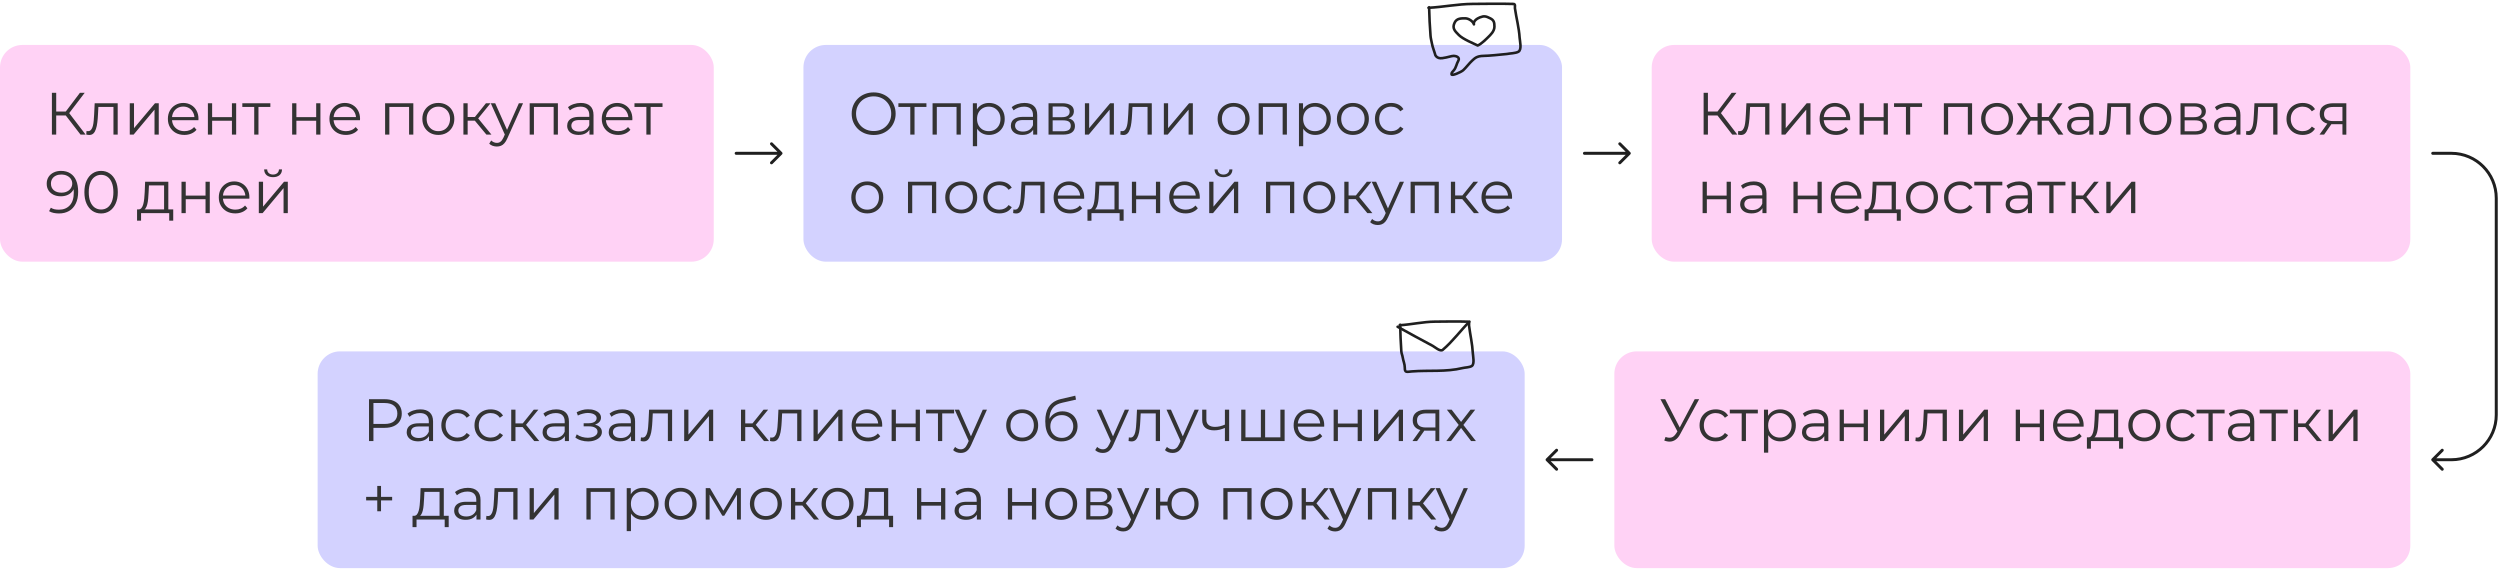
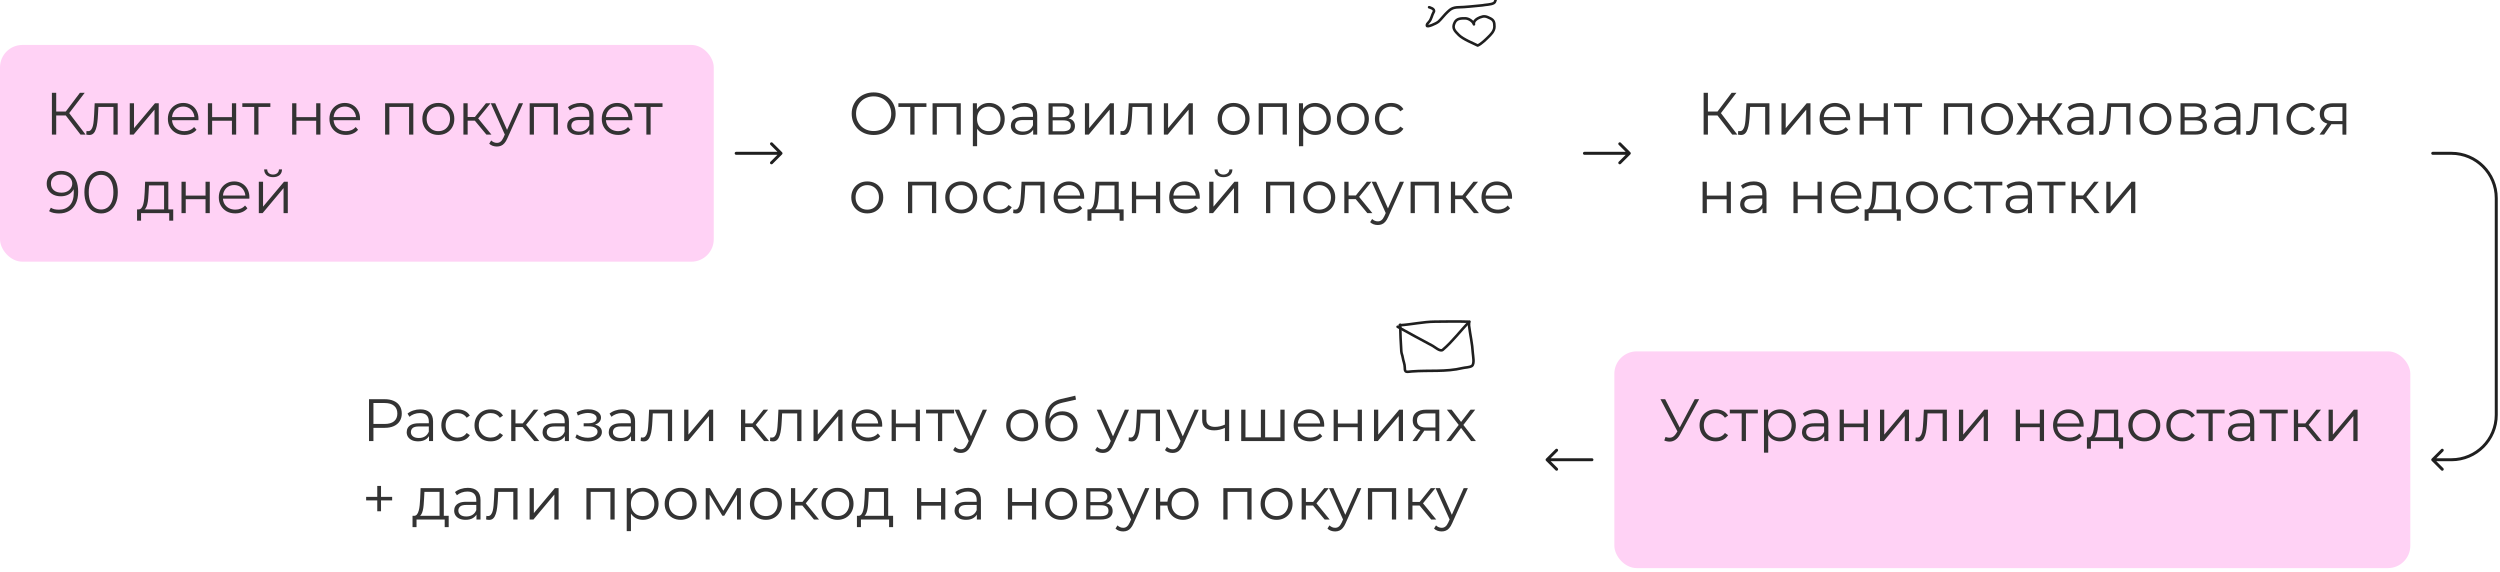
<svg xmlns="http://www.w3.org/2000/svg" fill="none" height="153" viewBox="0 0 669 153" width="669">
  <g fill="#1f1f1f">
    <path d="m651 40.626c-.221 0-.4.179-.4.4s.179.4.4.4zm-.283 82.118c-.156.156-.156.409 0 .565l2.546 2.546c.156.156.409.156.565 0 .157-.156.157-.41 0-.566l-2.262-2.263 2.262-2.262c.157-.157.157-.41 0-.566-.156-.156-.409-.156-.565 0zm.283-81.318h5v-.8h-5zm16.6 11.6v58h.8v-58zm-11.6 69.6h-5v.8h5zm11.6-11.6c0 6.407-5.193 11.6-11.6 11.6v.8c6.848 0 12.4-5.551 12.4-12.4zm-11.6-69.6c6.407 0 11.6 5.194 11.6 11.6h.8c0-6.848-5.552-12.4-12.4-12.4z" />
    <path d="m197 40.626c-.221 0-.4.179-.4.4s.179.4.4.4zm12.283.683c.156-.156.156-.409 0-.566l-2.546-2.546c-.156-.156-.409-.156-.565 0-.157.156-.157.409 0 .566l2.262 2.263-2.262 2.263c-.157.156-.157.409 0 .566.156.156.409.156.565 0zm-12.283.117h12v-.8h-12z" />
    <path d="m424 40.626c-.221 0-.4.179-.4.4s.179.4.4.4zm12.283.683c.156-.156.156-.409 0-.566l-2.546-2.546c-.156-.156-.409-.156-.565 0-.157.156-.157.409 0 .566l2.262 2.263-2.262 2.263c-.157.156-.157.409 0 .566.156.156.409.156.565 0zm-12.283.117h12v-.8h-12z" />
    <path d="m426 122.626c.221 0 .4.179.4.4s-.179.4-.4.4zm-12.283.683c-.156-.156-.156-.409 0-.565l2.546-2.546c.156-.156.409-.156.565 0 .157.156.157.409 0 .566l-2.262 2.262 2.262 2.263c.157.156.157.41 0 .566-.156.156-.409.156-.565 0zm12.283.117h-12v-.8h12z" />
  </g>
  <rect fill="#ffd2f5" height="58" rx="6" width="191" y="12.026" />
  <path d="m21.552 36.026-4.304-5.584.96-.576 4.704 6.16zm-7.664 0v-11.2h1.152v11.2zm.8-5.136v-1.04h3.504v1.04zm3.616-.336-1.088-.192 4.176-5.536h1.28zm4.776 5.456.08-.976c.075.011.144.027.208.048.075.011.139.016.192.016.341 0 .613-.128.816-.384.213-.256.373-.597.48-1.024.107-.427.181-.907.224-1.44.043-.544.08-1.088.112-1.632l.144-2.992h6.16v8.4h-1.136v-7.744l.288.336h-4.576l.272-.352-.128 2.432c-.032.725-.091 1.419-.176 2.08-.075.661-.197 1.243-.368 1.744-.16.501-.384.896-.672 1.184-.288.277-.656.416-1.104.416-.128 0-.261-.011-.4-.032-.128-.021-.267-.048-.416-.08zm11.645.016v-8.4h1.136v6.672l5.616-6.672h1.008v8.4h-1.136v-6.688l-5.6 6.688zm14.616.08c-.875 0-1.643-.181-2.304-.544-.661-.373-1.179-.88-1.552-1.52-.373-.651-.56-1.392-.56-2.224s.176-1.568.528-2.208c.363-.64.853-1.141 1.472-1.504.629-.373 1.333-.56 2.112-.56.789 0 1.488.181 2.096.544.619.352 1.104.853 1.456 1.504.352.64.528 1.381.528 2.224 0 .053-.005.112-.016.176v.176h-7.312v-.848h6.704l-.448.336c0-.608-.133-1.147-.4-1.616-.256-.48-.608-.853-1.056-1.12-.448-.267-.965-.4-1.552-.4-.576 0-1.093.133-1.552.4-.459.267-.816.64-1.072 1.12s-.384 1.029-.384 1.648v.176c0 .64.139 1.205.416 1.696.288.48.683.859 1.184 1.136.512.267 1.093.4 1.744.4.512 0 .987-.091 1.424-.272.448-.181.832-.459 1.152-.832l.64.736c-.373.448-.843.789-1.408 1.024-.555.235-1.168.352-1.84.352zm6.291-.08v-8.4h1.136v3.712h5.296v-3.712h1.136v8.4h-1.136v-3.712h-5.296v3.712zm12.397 0v-7.712l.288.304h-3.472v-.992h7.504v.992h-3.472l.288-.304v7.712zm10.15 0v-8.4h1.136v3.712h5.296v-3.712h1.136v8.4h-1.136v-3.712h-5.296v3.712zm14.397.08c-.875 0-1.643-.181-2.304-.544-.661-.373-1.179-.88-1.552-1.52-.373-.651-.56-1.392-.56-2.224s.176-1.568.528-2.208c.363-.64.853-1.141 1.472-1.504.629-.373 1.333-.56 2.112-.56.789 0 1.488.181 2.096.544.619.352 1.104.853 1.456 1.504.352.64.528 1.381.528 2.224 0 .053-.005.112-.016.176v.176h-7.312v-.848h6.704l-.448.336c0-.608-.133-1.147-.4-1.616-.256-.48-.608-.853-1.056-1.12-.448-.267-.965-.4-1.552-.4-.576 0-1.093.133-1.552.4-.459.267-.816.64-1.072 1.12s-.384 1.029-.384 1.648v.176c0 .64.139 1.205.416 1.696.288.48.683.859 1.184 1.136.512.267 1.093.4 1.744.4.512 0 .987-.091 1.424-.272.448-.181.832-.459 1.152-.832l.64.736c-.373.448-.843.789-1.408 1.024-.555.235-1.168.352-1.84.352zm10.479-.08v-8.4h7.552v8.4h-1.136v-7.712l.288.304h-5.856l.288-.304v7.712zm14.237.08c-.811 0-1.542-.181-2.192-.544-.64-.373-1.147-.88-1.52-1.52-.374-.651-.56-1.392-.56-2.224 0-.843.186-1.584.56-2.224.373-.64.88-1.141 1.52-1.504.64-.363 1.37-.544 2.192-.544.832 0 1.568.181 2.208.544.65.363 1.157.864 1.52 1.504.373.64.56 1.381.56 2.224 0 .832-.187 1.573-.56 2.224-.363.64-.87 1.147-1.52 1.52-.651.363-1.387.544-2.208.544zm0-1.008c.608 0 1.146-.133 1.616-.4.469-.277.837-.661 1.104-1.152.277-.501.416-1.077.416-1.728 0-.661-.139-1.237-.416-1.728-.267-.491-.635-.869-1.104-1.136-.47-.277-1.003-.416-1.6-.416-.598 0-1.131.139-1.6.416-.47.267-.843.645-1.12 1.136-.278.491-.416 1.067-.416 1.728 0 .651.138 1.227.416 1.728.277.491.65.875 1.12 1.152.469.267.997.4 1.584.4zm12.876.928-3.456-4.16.944-.56 3.856 4.72zm-6.16 0v-8.4h1.136v8.4zm.784-3.744v-.976h2.704v.976zm2.96-.336-1.056-.16 3.344-4.16h1.232zm5.212 7.264c-.395 0-.773-.064-1.136-.192-.352-.128-.656-.32-.912-.576l.528-.848c.213.203.443.357.688.464.256.117.539.176.848.176.373 0 .693-.107.96-.32.277-.203.539-.565.784-1.088l.544-1.232.128-.176 3.456-7.792h1.12l-4.208 9.408c-.235.544-.496.976-.784 1.296-.277.32-.581.544-.912.672-.331.139-.699.208-1.104.208zm2.24-2.944-3.872-8.64h1.184l3.424 7.712zm6.538-.24v-8.4h7.552v8.4h-1.136v-7.712l.288.304h-5.856l.288-.304v7.712zm15.997 0v-1.856l-.048-.304v-3.104c0-.715-.202-1.264-.608-1.648-.394-.384-.986-.576-1.776-.576-.544 0-1.061.091-1.552.272-.49.181-.906.421-1.248.72l-.512-.848c.427-.363.939-.64 1.536-.832.598-.203 1.227-.304 1.888-.304 1.088 0 1.926.272 2.512.816.598.533.896 1.349.896 2.448v5.216zm-2.896.08c-.629 0-1.178-.101-1.648-.304-.458-.213-.81-.501-1.056-.864-.245-.373-.368-.8-.368-1.28 0-.437.102-.832.304-1.184.214-.363.555-.651 1.024-.864.48-.224 1.12-.336 1.92-.336h2.896v.848h-2.864c-.81 0-1.376.144-1.696.432-.309.288-.464.645-.464 1.072 0 .48.187.864.56 1.152.374.288.896.432 1.568.432.64 0 1.19-.144 1.648-.432.47-.299.811-.725 1.024-1.28l.256.784c-.213.555-.586.997-1.12 1.328-.522.331-1.184.496-1.984.496zm10.608 0c-.874 0-1.642-.181-2.304-.544-.661-.373-1.178-.88-1.552-1.52-.373-.651-.56-1.392-.56-2.224s.176-1.568.528-2.208c.363-.64.854-1.141 1.472-1.504.63-.373 1.334-.56 2.112-.56.79 0 1.488.181 2.096.544.619.352 1.104.853 1.456 1.504.352.64.528 1.381.528 2.224 0 .053-.005.112-.016.176v.176h-7.312v-.848h6.704l-.448.336c0-.608-.133-1.147-.4-1.616-.256-.48-.608-.853-1.056-1.12-.448-.267-.965-.4-1.552-.4-.576 0-1.093.133-1.552.4-.458.267-.816.64-1.072 1.12s-.384 1.029-.384 1.648v.176c0 .64.139 1.205.416 1.696.288.48.683.859 1.184 1.136.512.267 1.094.4 1.744.4.512 0 .987-.091 1.424-.272.448-.181.832-.459 1.152-.832l.64.736c-.373.448-.842.789-1.408 1.024-.554.235-1.168.352-1.84.352zm7.516-.08v-7.712l.288.304h-3.472v-.992h7.504v.992h-3.472l.288-.304v7.712zm-156.646 9.704c.992 0 1.829.224 2.512.672.683.437 1.2 1.072 1.552 1.904s.528 1.84.528 3.024c0 1.259-.219 2.32-.656 3.184-.427.864-1.024 1.515-1.792 1.952-.768.437-1.659.656-2.672.656-.501 0-.981-.048-1.44-.144-.448-.096-.853-.251-1.216-.464l.464-.928c.288.192.619.331.992.416.384.075.779.112 1.184.112 1.205 0 2.165-.384 2.88-1.152.725-.768 1.088-1.915 1.088-3.44 0-.245-.016-.539-.048-.88-.021-.341-.08-.683-.176-1.024l.4.304c-.107.555-.336 1.029-.688 1.424-.341.384-.768.677-1.28.88-.501.203-1.061.304-1.68.304-.736 0-1.392-.139-1.968-.416-.565-.277-1.008-.667-1.328-1.168-.32-.501-.48-1.093-.48-1.776 0-.704.165-1.312.496-1.824s.784-.907 1.36-1.184c.587-.288 1.243-.432 1.968-.432zm.048.976c-.533 0-1.008.101-1.424.304-.405.192-.725.469-.96.832-.235.363-.352.795-.352 1.296 0 .736.251 1.323.752 1.76.512.437 1.2.656 2.064.656.576 0 1.077-.107 1.504-.32.437-.213.773-.507 1.008-.88.245-.373.368-.789.368-1.248 0-.416-.112-.805-.336-1.168-.224-.363-.555-.656-.992-.88-.437-.235-.981-.352-1.632-.352zm10.678 10.416c-.864 0-1.632-.224-2.304-.672-.672-.459-1.2-1.109-1.584-1.952-.384-.853-.576-1.877-.576-3.072 0-1.195.192-2.213.576-3.056.384-.853.912-1.504 1.584-1.952.672-.459 1.44-.688 2.304-.688s1.632.229 2.304.688c.672.448 1.2 1.099 1.584 1.952.395.843.592 1.861.592 3.056 0 1.195-.197 2.219-.592 3.072-.384.843-.912 1.493-1.584 1.952-.672.448-1.44.672-2.304.672zm0-1.056c.661 0 1.237-.176 1.728-.528.491-.363.875-.885 1.152-1.568.277-.693.416-1.541.416-2.544 0-1.003-.139-1.845-.416-2.528-.277-.693-.661-1.216-1.152-1.568-.491-.363-1.067-.544-1.728-.544-.64 0-1.211.181-1.712.544-.501.352-.891.875-1.168 1.568-.277.683-.416 1.525-.416 2.528 0 1.003.139 1.851.416 2.544.277.683.667 1.205 1.168 1.568.501.352 1.072.528 1.712.528zm16.861.416v-6.864h-4.048l-.096 1.872c-.021.565-.059 1.12-.112 1.664-.043.544-.123 1.045-.24 1.504-.107.448-.261.816-.464 1.104-.203.277-.464.437-.784.48l-1.136-.208c.331.011.603-.107.816-.352.213-.256.379-.603.496-1.04.117-.437.203-.933.256-1.488.053-.565.096-1.141.128-1.728l.112-2.8h6.208v7.856zm-7.232 2.576v-3.024h9.68v3.024h-1.072v-2.032h-7.536v2.032zm11.894-2.032v-8.4h1.136v3.712h5.296v-3.712h1.136v8.4h-1.136v-3.712h-5.296v3.712zm14.397.08c-.875 0-1.643-.181-2.304-.544-.661-.373-1.179-.88-1.552-1.52-.373-.651-.56-1.392-.56-2.224s.176-1.568.528-2.208c.363-.64.853-1.141 1.472-1.504.629-.373 1.333-.56 2.112-.56.789 0 1.488.181 2.096.544.619.352 1.104.853 1.456 1.504.352.64.528 1.381.528 2.224 0 .053-.005.112-.016.176v.176h-7.312v-.848h6.704l-.448.336c0-.608-.133-1.147-.4-1.616-.256-.48-.608-.853-1.056-1.12-.448-.267-.965-.4-1.552-.4-.576 0-1.093.133-1.552.4-.459.267-.816.64-1.072 1.12s-.384 1.029-.384 1.648v.176c0 .64.139 1.205.416 1.696.288.48.683.859 1.184 1.136.512.267 1.093.4 1.744.4.512 0 .987-.091 1.424-.272.448-.181.832-.459 1.152-.832l.64.736c-.373.448-.843.789-1.408 1.024-.555.235-1.168.352-1.84.352zm6.291-.08v-8.4h1.136v6.672l5.616-6.672h1.008v8.4h-1.136v-6.688l-5.6 6.688zm3.808-9.616c-.704 0-1.275-.176-1.712-.528-.427-.363-.651-.88-.672-1.552h.816c.011.427.16.763.448 1.008.288.245.661.368 1.12.368.459 0 .832-.123 1.12-.368.299-.245.453-.581.464-1.008h.816c-.011.672-.235 1.189-.672 1.552-.437.352-1.013.528-1.728.528z" fill="#333" />
-   <rect fill="#d3d2ff" height="58" rx="6" width="203" x="215" y="12.026" />
  <path d="m233.8 36.122c-.843 0-1.627-.139-2.352-.416-.715-.288-1.339-.688-1.872-1.2-.523-.523-.933-1.125-1.232-1.808-.288-.693-.432-1.451-.432-2.272 0-.821.144-1.573.432-2.256.299-.693.709-1.296 1.232-1.808.533-.523 1.157-.923 1.872-1.2.715-.288 1.499-.432 2.352-.432.843 0 1.621.144 2.336.432.715.277 1.333.672 1.856 1.184.533.512.944 1.115 1.232 1.808.299.693.448 1.451.448 2.272 0 .821-.149 1.579-.448 2.272-.288.693-.699 1.296-1.232 1.808-.523.512-1.141.912-1.856 1.2-.715.277-1.493.416-2.336.416zm0-1.056c.672 0 1.291-.112 1.856-.336.576-.235 1.072-.56 1.488-.976.427-.427.757-.917.992-1.472.235-.565.352-1.184.352-1.856s-.117-1.285-.352-1.84c-.235-.565-.565-1.056-.992-1.472-.416-.427-.912-.752-1.488-.976-.565-.235-1.184-.352-1.856-.352s-1.296.117-1.872.352c-.576.224-1.077.549-1.504.976-.416.416-.747.907-.992 1.472-.235.555-.352 1.168-.352 1.84 0 .661.117 1.275.352 1.84.245.565.576 1.061.992 1.488.427.416.928.741 1.504.976.576.224 1.2.336 1.872.336zm9.791.96v-7.712l.288.304h-3.472v-.992h7.504v.992h-3.472l.288-.304v7.712zm5.963 0v-8.4h7.552v8.4h-1.136v-7.712l.288.304h-5.856l.288-.304v7.712zm15.117.08c-.726 0-1.382-.165-1.968-.496-.587-.341-1.056-.827-1.408-1.456-.342-.64-.512-1.419-.512-2.336 0-.917.17-1.691.512-2.32.341-.64.805-1.125 1.392-1.456.586-.331 1.248-.496 1.984-.496.8 0 1.514.181 2.144.544.64.352 1.141.853 1.504 1.504.362.64.544 1.381.544 2.224 0 .853-.182 1.6-.544 2.24-.363.64-.864 1.141-1.504 1.504-.63.363-1.344.544-2.144.544zm-4.336 3.024v-11.504h1.088v2.528l-.112 1.68.16 1.696v5.6zm4.256-4.032c.597 0 1.13-.133 1.6-.4.469-.277.842-.661 1.12-1.152.277-.501.416-1.077.416-1.728 0-.651-.139-1.221-.416-1.712-.278-.491-.651-.875-1.12-1.152-.47-.277-1.003-.416-1.6-.416-.598 0-1.136.139-1.616.416-.47.277-.843.661-1.12 1.152-.267.491-.4 1.061-.4 1.712 0 .651.133 1.227.4 1.728.277.491.65.875 1.12 1.152.48.267 1.018.4 1.616.4zm11.882.928v-1.856l-.048-.304v-3.104c0-.715-.203-1.264-.608-1.648-.395-.384-.987-.576-1.776-.576-.544 0-1.062.091-1.552.272-.491.181-.907.421-1.248.72l-.512-.848c.426-.363.938-.64 1.536-.832.597-.203 1.226-.304 1.888-.304 1.088 0 1.925.272 2.512.816.597.533.896 1.349.896 2.448v5.216zm-2.896.08c-.63 0-1.179-.101-1.648-.304-.459-.213-.811-.501-1.056-.864-.246-.373-.368-.8-.368-1.28 0-.437.101-.832.304-1.184.213-.363.554-.651 1.024-.864.48-.224 1.12-.336 1.92-.336h2.896v.848h-2.864c-.811 0-1.376.144-1.696.432-.31.288-.464.645-.464 1.072 0 .48.186.864.56 1.152.373.288.896.432 1.568.432.64 0 1.189-.144 1.648-.432.469-.299.81-.725 1.024-1.28l.256.784c-.214.555-.587.997-1.12 1.328-.523.331-1.184.496-1.984.496zm7.008-.08v-8.4h3.712c.949 0 1.696.181 2.24.544.554.363.832.896.832 1.6 0 .683-.262 1.211-.784 1.584-.523.363-1.211.544-2.064.544l.224-.336c1.002 0 1.738.187 2.208.56.469.373.704.912.704 1.616 0 .725-.267 1.291-.8 1.696-.523.395-1.339.592-2.448.592zm1.104-.896h2.672c.714 0 1.253-.112 1.616-.336.373-.235.56-.608.56-1.12s-.166-.885-.496-1.12c-.331-.235-.854-.352-1.568-.352h-2.784zm0-3.776h2.528c.65 0 1.146-.123 1.488-.368.352-.245.528-.603.528-1.072 0-.469-.176-.821-.528-1.056-.342-.235-.838-.352-1.488-.352h-2.528zm8.63 4.672v-8.4h1.136v6.672l5.616-6.672h1.008v8.4h-1.136v-6.688l-5.6 6.688zm9.48-.016.08-.976c.074.011.144.027.208.048.074.011.138.016.192.016.341 0 .613-.128.816-.384.213-.256.373-.597.48-1.024.106-.427.181-.907.224-1.44.042-.544.08-1.088.112-1.632l.144-2.992h6.16v8.4h-1.136v-7.744l.288.336h-4.576l.272-.352-.128 2.432c-.032.725-.091 1.419-.176 2.08-.075.661-.198 1.243-.368 1.744-.16.501-.384.896-.672 1.184-.288.277-.656.416-1.104.416-.128 0-.262-.011-.4-.032-.128-.021-.267-.048-.416-.08zm11.645.016v-8.4h1.136v6.672l5.616-6.672h1.008v8.4h-1.136v-6.688l-5.6 6.688zm18.659.08c-.81 0-1.541-.181-2.192-.544-.64-.373-1.146-.88-1.52-1.52-.373-.651-.56-1.392-.56-2.224 0-.843.187-1.584.56-2.224.374-.64.88-1.141 1.52-1.504.64-.363 1.371-.544 2.192-.544.832 0 1.568.181 2.208.544.651.363 1.158.864 1.52 1.504.374.64.56 1.381.56 2.224 0 .832-.186 1.573-.56 2.224-.362.64-.869 1.147-1.52 1.52-.65.363-1.386.544-2.208.544zm0-1.008c.608 0 1.147-.133 1.616-.4.47-.277.838-.661 1.104-1.152.278-.501.416-1.077.416-1.728 0-.661-.138-1.237-.416-1.728-.266-.491-.634-.869-1.104-1.136-.469-.277-1.002-.416-1.6-.416-.597 0-1.13.139-1.6.416-.469.267-.842.645-1.12 1.136-.277.491-.416 1.067-.416 1.728 0 .651.139 1.227.416 1.728.278.491.651.875 1.12 1.152.47.267.998.4 1.584.4zm6.716.928v-8.4h7.552v8.4h-1.136v-7.712l.288.304h-5.856l.288-.304v7.712zm15.117.08c-.725 0-1.381-.165-1.968-.496-.586-.341-1.056-.827-1.408-1.456-.341-.64-.512-1.419-.512-2.336 0-.917.171-1.691.512-2.32.342-.64.806-1.125 1.392-1.456.587-.331 1.248-.496 1.984-.496.8 0 1.515.181 2.144.544.64.352 1.142.853 1.504 1.504.363.64.544 1.381.544 2.224 0 .853-.181 1.6-.544 2.24-.362.64-.864 1.141-1.504 1.504-.629.363-1.344.544-2.144.544zm-4.336 3.024v-11.504h1.088v2.528l-.112 1.68.16 1.696v5.6zm4.256-4.032c.598 0 1.131-.133 1.6-.4.47-.277.843-.661 1.12-1.152.278-.501.416-1.077.416-1.728 0-.651-.138-1.221-.416-1.712-.277-.491-.65-.875-1.12-1.152-.469-.277-1.002-.416-1.6-.416-.597 0-1.136.139-1.616.416-.469.277-.842.661-1.12 1.152-.266.491-.4 1.061-.4 1.712 0 .651.134 1.227.4 1.728.278.491.651.875 1.12 1.152.48.267 1.019.4 1.616.4zm10.169 1.008c-.811 0-1.541-.181-2.192-.544-.64-.373-1.147-.88-1.52-1.52-.373-.651-.56-1.392-.56-2.224 0-.843.187-1.584.56-2.224s.88-1.141 1.52-1.504c.64-.363 1.371-.544 2.192-.544.832 0 1.568.181 2.208.544.651.363 1.157.864 1.52 1.504.373.64.56 1.381.56 2.224 0 .832-.187 1.573-.56 2.224-.363.64-.869 1.147-1.52 1.52-.651.363-1.387.544-2.208.544zm0-1.008c.608 0 1.147-.133 1.616-.4.469-.277.837-.661 1.104-1.152.277-.501.416-1.077.416-1.728 0-.661-.139-1.237-.416-1.728-.267-.491-.635-.869-1.104-1.136-.469-.277-1.003-.416-1.6-.416s-1.131.139-1.6.416c-.469.267-.843.645-1.12 1.136-.277.491-.416 1.067-.416 1.728 0 .651.139 1.227.416 1.728.277.491.651.875 1.12 1.152.469.267.997.4 1.584.4zm10.236 1.008c-.832 0-1.579-.181-2.24-.544-.651-.373-1.163-.88-1.536-1.52-.373-.651-.56-1.392-.56-2.224 0-.843.187-1.584.56-2.224s.885-1.141 1.536-1.504c.661-.363 1.408-.544 2.24-.544.715 0 1.36.139 1.936.416.576.277 1.029.693 1.36 1.248l-.848.576c-.288-.427-.645-.741-1.072-.944-.427-.203-.891-.304-1.392-.304-.597 0-1.136.139-1.616.416-.48.267-.859.645-1.136 1.136-.277.491-.416 1.067-.416 1.728 0 .661.139 1.237.416 1.728.277.491.656.875 1.136 1.152.48.267 1.019.4 1.616.4.501 0 .965-.101 1.392-.304.427-.203.784-.512 1.072-.928l.848.576c-.331.544-.784.96-1.36 1.248-.576.277-1.221.416-1.936.416zm-140.189 21c-.811 0-1.541-.181-2.192-.544-.64-.373-1.147-.88-1.52-1.52-.373-.651-.56-1.392-.56-2.224 0-.843.187-1.584.56-2.224s.88-1.141 1.52-1.504c.64-.363 1.371-.544 2.192-.544.832 0 1.568.181 2.208.544.651.363 1.157.864 1.52 1.504.373.64.56 1.381.56 2.224 0 .832-.187 1.573-.56 2.224-.363.64-.869 1.147-1.52 1.52-.651.363-1.387.544-2.208.544zm0-1.008c.608 0 1.147-.133 1.616-.4.469-.277.837-.661 1.104-1.152.277-.501.416-1.077.416-1.728 0-.661-.139-1.237-.416-1.728-.267-.491-.635-.869-1.104-1.136-.469-.277-1.003-.416-1.6-.416s-1.131.139-1.6.416c-.469.267-.843.645-1.12 1.136-.277.491-.416 1.067-.416 1.728 0 .651.139 1.227.416 1.728.277.491.651.875 1.12 1.152.469.267.997.4 1.584.4zm10.903.928v-8.4h7.552v8.4h-1.136v-7.712l.288.304h-5.856l.288-.304v7.712zm14.238.08c-.811 0-1.542-.181-2.192-.544-.64-.373-1.147-.88-1.52-1.52-.374-.651-.56-1.392-.56-2.224 0-.843.186-1.584.56-2.224.373-.64.88-1.141 1.52-1.504.64-.363 1.37-.544 2.192-.544.832 0 1.568.181 2.208.544.65.363 1.157.864 1.52 1.504.373.64.56 1.381.56 2.224 0 .832-.187 1.573-.56 2.224-.363.64-.87 1.147-1.52 1.52-.651.363-1.387.544-2.208.544zm0-1.008c.608 0 1.146-.133 1.616-.4.469-.277.837-.661 1.104-1.152.277-.501.416-1.077.416-1.728 0-.661-.139-1.237-.416-1.728-.267-.491-.635-.869-1.104-1.136-.47-.277-1.003-.416-1.6-.416-.598 0-1.131.139-1.6.416-.47.267-.843.645-1.12 1.136-.278.491-.416 1.067-.416 1.728 0 .651.138 1.227.416 1.728.277.491.65.875 1.12 1.152.469.267.997.4 1.584.4zm10.236 1.008c-.832 0-1.579-.181-2.24-.544-.651-.373-1.163-.88-1.536-1.52-.374-.651-.56-1.392-.56-2.224 0-.843.186-1.584.56-2.224.373-.64.885-1.141 1.536-1.504.661-.363 1.408-.544 2.24-.544.714 0 1.36.139 1.936.416.576.277 1.029.693 1.36 1.248l-.848.576c-.288-.427-.646-.741-1.072-.944-.427-.203-.891-.304-1.392-.304-.598 0-1.136.139-1.616.416-.48.267-.859.645-1.136 1.136-.278.491-.416 1.067-.416 1.728 0 .661.138 1.237.416 1.728.277.491.656.875 1.136 1.152.48.267 1.018.4 1.616.4.501 0 .965-.101 1.392-.304.426-.203.784-.512 1.072-.928l.848.576c-.331.544-.784.96-1.36 1.248-.576.277-1.222.416-1.936.416zm3.662-.096.08-.976c.075.011.144.027.208.048.075.011.139.016.192.016.342 0 .614-.128.816-.384.214-.256.374-.597.48-1.024.107-.427.182-.907.224-1.44.043-.544.08-1.088.112-1.632l.144-2.992h6.16v8.4h-1.136v-7.744l.288.336h-4.576l.272-.352-.128 2.432c-.032.725-.09 1.419-.176 2.08-.074.661-.197 1.243-.368 1.744-.16.501-.384.896-.672 1.184-.288.277-.656.416-1.104.416-.128 0-.261-.011-.4-.032-.128-.021-.266-.048-.416-.08zm15.246.096c-.875 0-1.643-.181-2.304-.544-.662-.373-1.179-.88-1.552-1.52-.374-.651-.56-1.392-.56-2.224s.176-1.568.528-2.208c.362-.64.853-1.141 1.472-1.504.629-.373 1.333-.56 2.112-.56.789 0 1.488.181 2.096.544.618.352 1.104.853 1.456 1.504.352.64.528 1.381.528 2.224 0 .053-.006.112-.016.176v.176h-7.312v-.848h6.704l-.448.336c0-.608-.134-1.147-.4-1.616-.256-.48-.608-.853-1.056-1.12-.448-.267-.966-.4-1.552-.4-.576 0-1.094.133-1.552.4-.459.267-.816.64-1.072 1.12s-.384 1.029-.384 1.648v.176c0 .64.138 1.205.416 1.696.288.48.682.859 1.184 1.136.512.267 1.093.4 1.744.4.512 0 .986-.091 1.424-.272.448-.181.832-.459 1.152-.832l.64.736c-.374.448-.843.789-1.408 1.024-.555.235-1.168.352-1.84.352zm11.878-.624v-6.864h-4.048l-.096 1.872c-.021.565-.058 1.12-.112 1.664-.042.544-.122 1.045-.24 1.504-.106.448-.261.816-.464 1.104-.202.277-.464.437-.784.48l-1.136-.208c.331.011.603-.107.816-.352.214-.256.379-.603.496-1.04.118-.437.203-.933.256-1.488.054-.565.096-1.141.128-1.728l.112-2.8h6.208v7.856zm-7.232 2.576v-3.024h9.68v3.024h-1.072v-2.032h-7.536v2.032zm11.894-2.032v-8.4h1.136v3.712h5.296v-3.712h1.136v8.4h-1.136v-3.712h-5.296v3.712zm14.397.08c-.875 0-1.643-.181-2.304-.544-.661-.373-1.179-.88-1.552-1.52-.373-.651-.56-1.392-.56-2.224s.176-1.568.528-2.208c.363-.64.853-1.141 1.472-1.504.629-.373 1.333-.56 2.112-.56.789 0 1.488.181 2.096.544.619.352 1.104.853 1.456 1.504.352.64.528 1.381.528 2.224 0 .053-.005.112-.016.176v.176h-7.312v-.848h6.704l-.448.336c0-.608-.133-1.147-.4-1.616-.256-.48-.608-.853-1.056-1.12-.448-.267-.965-.4-1.552-.4-.576 0-1.093.133-1.552.4-.459.267-.816.64-1.072 1.12s-.384 1.029-.384 1.648v.176c0 .64.139 1.205.416 1.696.288.48.683.859 1.184 1.136.512.267 1.093.4 1.744.4.512 0 .987-.091 1.424-.272.448-.181.832-.459 1.152-.832l.64.736c-.373.448-.843.789-1.408 1.024-.555.235-1.168.352-1.84.352zm6.291-.08v-8.4h1.136v6.672l5.616-6.672h1.008v8.4h-1.136v-6.688l-5.6 6.688zm3.808-9.616c-.704 0-1.275-.176-1.712-.528-.427-.363-.651-.88-.672-1.552h.816c.01.427.16.763.448 1.008.288.245.661.368 1.12.368.458 0 .832-.123 1.12-.368.298-.245.453-.581.464-1.008h.816c-.011.672-.235 1.189-.672 1.552-.438.352-1.014.528-1.728.528zm11.395 9.616v-8.4h7.552v8.4h-1.136v-7.712l.288.304h-5.856l.288-.304v7.712zm14.237.08c-.811 0-1.541-.181-2.192-.544-.64-.373-1.147-.88-1.52-1.52-.373-.651-.56-1.392-.56-2.224 0-.843.187-1.584.56-2.224s.88-1.141 1.52-1.504c.64-.363 1.371-.544 2.192-.544.832 0 1.568.181 2.208.544.651.363 1.157.864 1.52 1.504.373.64.56 1.381.56 2.224 0 .832-.187 1.573-.56 2.224-.363.64-.869 1.147-1.52 1.52-.651.363-1.387.544-2.208.544zm0-1.008c.608 0 1.147-.133 1.616-.4.469-.277.837-.661 1.104-1.152.277-.501.416-1.077.416-1.728 0-.661-.139-1.237-.416-1.728-.267-.491-.635-.869-1.104-1.136-.469-.277-1.003-.416-1.6-.416s-1.131.139-1.6.416c-.469.267-.843.645-1.12 1.136-.277.491-.416 1.067-.416 1.728 0 .651.139 1.227.416 1.728.277.491.651.875 1.12 1.152.469.267.997.4 1.584.4zm12.876.928-3.456-4.16.944-.56 3.856 4.72zm-6.16 0v-8.4h1.136v8.4zm.784-3.744v-.976h2.704v.976zm2.96-.336-1.056-.16 3.344-4.16h1.232zm5.213 7.264c-.395 0-.774-.064-1.136-.192-.352-.128-.657-.32-.913-.576l.529-.848c.213.203.442.357.688.464.256.117.538.176.848.176.373 0 .693-.107.96-.32.277-.203.538-.565.784-1.088l.544-1.232.128-.176 3.456-7.792h1.12l-4.208 9.408c-.235.544-.496.976-.784 1.296-.278.32-.582.544-.912.672-.331.139-.699.208-1.104.208zm2.24-2.944-3.872-8.64h1.184l3.424 7.712zm6.537-.24v-8.4h7.552v8.4h-1.136v-7.712l.288.304h-5.856l.288-.304v7.712zm16.942 0-3.456-4.16.944-.56 3.856 4.72zm-6.16 0v-8.4h1.136v8.4zm.784-3.744v-.976h2.704v.976zm2.96-.336-1.056-.16 3.344-4.16h1.232zm8.856 4.16c-.875 0-1.643-.181-2.304-.544-.662-.373-1.179-.88-1.552-1.52-.374-.651-.56-1.392-.56-2.224s.176-1.568.528-2.208c.362-.64.853-1.141 1.472-1.504.629-.373 1.333-.56 2.112-.56.789 0 1.488.181 2.096.544.618.352 1.104.853 1.456 1.504.352.64.528 1.381.528 2.224 0 .053-.006.112-.016.176v.176h-7.312v-.848h6.704l-.448.336c0-.608-.134-1.147-.4-1.616-.256-.48-.608-.853-1.056-1.12-.448-.267-.966-.4-1.552-.4-.576 0-1.094.133-1.552.4-.459.267-.816.64-1.072 1.12s-.384 1.029-.384 1.648v.176c0 .64.138 1.205.416 1.696.288.48.682.859 1.184 1.136.512.267 1.093.4 1.744.4.512 0 .986-.091 1.424-.272.448-.181.832-.459 1.152-.832l.64.736c-.374.448-.843.789-1.408 1.024-.555.235-1.168.352-1.84.352z" fill="#333" />
-   <rect fill="#ffd2f5" height="58" rx="6" width="203" x="442" y="12.026" />
  <path d="m463.552 36.026-4.304-5.584.96-.576 4.704 6.16zm-7.664 0v-11.2h1.152v11.2zm.8-5.136v-1.04h3.504v1.04zm3.616-.336-1.088-.192 4.176-5.536h1.28zm4.776 5.456.08-.976c.075.011.144.027.208.048.075.011.139.016.192.016.341 0 .613-.128.816-.384.213-.256.373-.597.48-1.024.107-.427.181-.907.224-1.44.043-.544.08-1.088.112-1.632l.144-2.992h6.16v8.4h-1.136v-7.744l.288.336h-4.576l.272-.352-.128 2.432c-.032.725-.091 1.419-.176 2.08-.075.661-.197 1.243-.368 1.744-.16.501-.384.896-.672 1.184-.288.277-.656.416-1.104.416-.128 0-.261-.011-.4-.032-.128-.021-.267-.048-.416-.08zm11.645.016v-8.4h1.136v6.672l5.616-6.672h1.008v8.4h-1.136v-6.688l-5.6 6.688zm14.616.08c-.875 0-1.643-.181-2.304-.544-.661-.373-1.179-.88-1.552-1.52-.373-.651-.56-1.392-.56-2.224s.176-1.568.528-2.208c.363-.64.853-1.141 1.472-1.504.629-.373 1.333-.56 2.112-.56.789 0 1.488.181 2.096.544.619.352 1.104.853 1.456 1.504.352.64.528 1.381.528 2.224 0 .053-.005.112-.016.176v.176h-7.312v-.848h6.704l-.448.336c0-.608-.133-1.147-.4-1.616-.256-.48-.608-.853-1.056-1.12-.448-.267-.965-.4-1.552-.4-.576 0-1.093.133-1.552.4-.459.267-.816.64-1.072 1.12s-.384 1.029-.384 1.648v.176c0 .64.139 1.205.416 1.696.288.48.683.859 1.184 1.136.512.267 1.093.4 1.744.4.512 0 .987-.091 1.424-.272.448-.181.832-.459 1.152-.832l.64.736c-.373.448-.843.789-1.408 1.024-.555.235-1.168.352-1.84.352zm6.291-.08v-8.4h1.136v3.712h5.296v-3.712h1.136v8.4h-1.136v-3.712h-5.296v3.712zm12.397 0v-7.712l.288.304h-3.472v-.992h7.504v.992h-3.472l.288-.304v7.712zm10.15 0v-8.4h7.552v8.4h-1.136v-7.712l.288.304h-5.856l.288-.304v7.712zm14.237.08c-.811 0-1.542-.181-2.192-.544-.64-.373-1.147-.88-1.52-1.52-.374-.651-.56-1.392-.56-2.224 0-.843.186-1.584.56-2.224.373-.64.88-1.141 1.52-1.504.64-.363 1.37-.544 2.192-.544.832 0 1.568.181 2.208.544.65.363 1.157.864 1.52 1.504.373.64.56 1.381.56 2.224 0 .832-.187 1.573-.56 2.224-.363.64-.87 1.147-1.52 1.52-.651.363-1.387.544-2.208.544zm0-1.008c.608 0 1.146-.133 1.616-.4.469-.277.837-.661 1.104-1.152.277-.501.416-1.077.416-1.728 0-.661-.139-1.237-.416-1.728-.267-.491-.635-.869-1.104-1.136-.47-.277-1.003-.416-1.6-.416-.598 0-1.131.139-1.6.416-.47.267-.843.645-1.12 1.136-.278.491-.416 1.067-.416 1.728 0 .651.138 1.227.416 1.728.277.491.65.875 1.12 1.152.469.267.997.4 1.584.4zm16.387.928-2.88-4.16.944-.56 3.296 4.72zm-4.768-3.744v-.976h2.656v.976zm2.944-.336-1.088-.16 2.8-4.16h1.232zm-8.128 4.08h-1.36l3.296-4.72.928.56zm5.536 0h-1.136v-8.4h1.136zm-.784-3.744h-2.64v-.976h2.64zm-2.912-.336-2.96-4.32h1.232l2.784 4.16zm16.422 4.08v-1.856l-.048-.304v-3.104c0-.715-.202-1.264-.608-1.648-.394-.384-.986-.576-1.776-.576-.544 0-1.061.091-1.552.272-.49.181-.906.421-1.248.72l-.512-.848c.427-.363.939-.64 1.536-.832.598-.203 1.227-.304 1.888-.304 1.088 0 1.926.272 2.512.816.598.533.896 1.349.896 2.448v5.216zm-2.896.08c-.629 0-1.178-.101-1.648-.304-.458-.213-.81-.501-1.056-.864-.245-.373-.368-.8-.368-1.28 0-.437.102-.832.304-1.184.214-.363.555-.651 1.024-.864.48-.224 1.12-.336 1.92-.336h2.896v.848h-2.864c-.81 0-1.376.144-1.696.432-.309.288-.464.645-.464 1.072 0 .48.187.864.56 1.152.374.288.896.432 1.568.432.64 0 1.19-.144 1.648-.432.47-.299.811-.725 1.024-1.28l.256.784c-.213.555-.586.997-1.12 1.328-.522.331-1.184.496-1.984.496zm5.472-.096.08-.976c.075.011.144.027.208.048.075.011.139.016.192.016.342 0 .614-.128.816-.384.214-.256.374-.597.48-1.024.107-.427.182-.907.224-1.44.043-.544.08-1.088.112-1.632l.144-2.992h6.16v8.4h-1.136v-7.744l.288.336h-4.576l.272-.352-.128 2.432c-.032.725-.09 1.419-.176 2.08-.074.661-.197 1.243-.368 1.744-.16.501-.384.896-.672 1.184-.288.277-.656.416-1.104.416-.128 0-.261-.011-.4-.032-.128-.021-.266-.048-.416-.08zm15.102.096c-.811 0-1.542-.181-2.192-.544-.64-.373-1.147-.88-1.52-1.52-.374-.651-.56-1.392-.56-2.224 0-.843.186-1.584.56-2.224.373-.64.88-1.141 1.52-1.504.64-.363 1.37-.544 2.192-.544.832 0 1.568.181 2.208.544.65.363 1.157.864 1.52 1.504.373.64.56 1.381.56 2.224 0 .832-.187 1.573-.56 2.224-.363.64-.87 1.147-1.52 1.52-.651.363-1.387.544-2.208.544zm0-1.008c.608 0 1.146-.133 1.616-.4.469-.277.837-.661 1.104-1.152.277-.501.416-1.077.416-1.728 0-.661-.139-1.237-.416-1.728-.267-.491-.635-.869-1.104-1.136-.47-.277-1.003-.416-1.6-.416-.598 0-1.131.139-1.6.416-.47.267-.843.645-1.12 1.136-.278.491-.416 1.067-.416 1.728 0 .651.138 1.227.416 1.728.277.491.65.875 1.12 1.152.469.267.997.4 1.584.4zm6.716.928v-8.4h3.712c.949 0 1.696.181 2.24.544.554.363.832.896.832 1.6 0 .683-.262 1.211-.784 1.584-.523.363-1.211.544-2.064.544l.224-.336c1.002 0 1.738.187 2.208.56.469.373.704.912.704 1.616 0 .725-.267 1.291-.8 1.696-.523.395-1.339.592-2.448.592zm1.104-.896h2.672c.714 0 1.253-.112 1.616-.336.373-.235.56-.608.56-1.12s-.166-.885-.496-1.12c-.331-.235-.854-.352-1.568-.352h-2.784zm0-3.776h2.528c.65 0 1.146-.123 1.488-.368.352-.245.528-.603.528-1.072 0-.469-.176-.821-.528-1.056-.342-.235-.838-.352-1.488-.352h-2.528zm13.846 4.672v-1.856l-.048-.304v-3.104c0-.715-.203-1.264-.608-1.648-.395-.384-.987-.576-1.776-.576-.544 0-1.061.091-1.552.272-.491.181-.907.421-1.248.72l-.512-.848c.427-.363.939-.64 1.536-.832.597-.203 1.227-.304 1.888-.304 1.088 0 1.925.272 2.512.816.597.533.896 1.349.896 2.448v5.216zm-2.896.08c-.629 0-1.179-.101-1.648-.304-.459-.213-.811-.501-1.056-.864-.245-.373-.368-.8-.368-1.28 0-.437.101-.832.304-1.184.213-.363.555-.651 1.024-.864.48-.224 1.12-.336 1.92-.336h2.896v.848h-2.864c-.811 0-1.376.144-1.696.432-.309.288-.464.645-.464 1.072 0 .48.187.864.56 1.152s.896.432 1.568.432c.64 0 1.189-.144 1.648-.432.469-.299.811-.725 1.024-1.28l.256.784c-.213.555-.587.997-1.12 1.328-.523.331-1.184.496-1.984.496zm5.472-.096.08-.976c.075.011.144.027.208.048.075.011.139.016.192.016.341 0 .613-.128.816-.384.213-.256.373-.597.48-1.024.107-.427.181-.907.224-1.44.043-.544.08-1.088.112-1.632l.144-2.992h6.16v8.4h-1.136v-7.744l.288.336h-4.576l.272-.352-.128 2.432c-.032.725-.091 1.419-.176 2.08-.075.661-.197 1.243-.368 1.744-.16.501-.384.896-.672 1.184-.288.277-.656.416-1.104.416-.128 0-.261-.011-.4-.032-.128-.021-.267-.048-.416-.08zm15.166.096c-.832 0-1.579-.181-2.24-.544-.651-.373-1.163-.88-1.536-1.52-.374-.651-.56-1.392-.56-2.224 0-.843.186-1.584.56-2.224.373-.64.885-1.141 1.536-1.504.661-.363 1.408-.544 2.24-.544.714 0 1.36.139 1.936.416.576.277 1.029.693 1.36 1.248l-.848.576c-.288-.427-.646-.741-1.072-.944-.427-.203-.891-.304-1.392-.304-.598 0-1.136.139-1.616.416-.48.267-.859.645-1.136 1.136-.278.491-.416 1.067-.416 1.728 0 .661.138 1.237.416 1.728.277.491.656.875 1.136 1.152.48.267 1.018.4 1.616.4.501 0 .965-.101 1.392-.304.426-.203.784-.512 1.072-.928l.848.576c-.331.544-.784.96-1.36 1.248-.576.277-1.222.416-1.936.416zm10.638-.08v-3.024l.208.24h-2.848c-1.077 0-1.92-.235-2.528-.704-.608-.469-.912-1.152-.912-2.048 0-.96.325-1.675.976-2.144.651-.48 1.52-.72 2.608-.72h3.536v8.4zm-6.144 0 2.304-3.232h1.184l-2.256 3.232zm6.144-3.36v-4.384l.208.336h-2.672c-.779 0-1.387.149-1.824.448-.427.299-.64.784-.64 1.456 0 1.248.795 1.872 2.384 1.872h2.752zm-171.221 24.36v-8.4h1.136v3.712h5.296v-3.712h1.136v8.4h-1.136v-3.712h-5.296v3.712zm16.013 0v-1.856l-.048-.304v-3.104c0-.715-.203-1.264-.608-1.648-.395-.384-.987-.576-1.776-.576-.544 0-1.061.091-1.552.272-.491.181-.907.421-1.248.72l-.512-.848c.427-.363.939-.64 1.536-.832.597-.203 1.227-.304 1.888-.304 1.088 0 1.925.272 2.512.816.597.533.896 1.349.896 2.448v5.216zm-2.896.08c-.629 0-1.179-.101-1.648-.304-.459-.213-.811-.501-1.056-.864-.245-.373-.368-.8-.368-1.28 0-.437.101-.832.304-1.184.213-.363.555-.651 1.024-.864.48-.224 1.12-.336 1.92-.336h2.896v.848h-2.864c-.811 0-1.376.144-1.696.432-.309.288-.464.645-.464 1.072 0 .48.187.864.56 1.152s.896.432 1.568.432c.64 0 1.189-.144 1.648-.432.469-.299.811-.725 1.024-1.28l.256.784c-.213.555-.587.997-1.12 1.328-.523.331-1.184.496-1.984.496zm11.196-.08v-8.4h1.136v3.712h5.296v-3.712h1.136v8.4h-1.136v-3.712h-5.296v3.712zm14.396.08c-.874 0-1.642-.181-2.304-.544-.661-.373-1.178-.88-1.552-1.52-.373-.651-.56-1.392-.56-2.224s.176-1.568.528-2.208c.363-.64.854-1.141 1.472-1.504.63-.373 1.334-.56 2.112-.56.79 0 1.488.181 2.096.544.619.352 1.104.853 1.456 1.504.352.64.528 1.381.528 2.224 0 .053-.005.112-.016.176v.176h-7.312v-.848h6.704l-.448.336c0-.608-.133-1.147-.4-1.616-.256-.48-.608-.853-1.056-1.12-.448-.267-.965-.4-1.552-.4-.576 0-1.093.133-1.552.4-.458.267-.816.64-1.072 1.12s-.384 1.029-.384 1.648v.176c0 .64.139 1.205.416 1.696.288.48.683.859 1.184 1.136.512.267 1.094.4 1.744.4.512 0 .987-.091 1.424-.272.448-.181.832-.459 1.152-.832l.64.736c-.373.448-.842.789-1.408 1.024-.554.235-1.168.352-1.84.352zm11.879-.624v-6.864h-4.048l-.096 1.872c-.021.565-.059 1.12-.112 1.664-.043.544-.123 1.045-.24 1.504-.107.448-.261.816-.464 1.104-.203.277-.464.437-.784.48l-1.136-.208c.331.011.603-.107.816-.352.213-.256.379-.603.496-1.04.117-.437.203-.933.256-1.488.053-.565.096-1.141.128-1.728l.112-2.8h6.208v7.856zm-7.232 2.576v-3.024h9.68v3.024h-1.072v-2.032h-7.536v2.032zm15.35-1.952c-.811 0-1.541-.181-2.192-.544-.64-.373-1.147-.88-1.52-1.52-.373-.651-.56-1.392-.56-2.224 0-.843.187-1.584.56-2.224s.88-1.141 1.52-1.504c.64-.363 1.371-.544 2.192-.544.832 0 1.568.181 2.208.544.651.363 1.157.864 1.52 1.504.373.64.56 1.381.56 2.224 0 .832-.187 1.573-.56 2.224-.363.64-.869 1.147-1.52 1.52-.651.363-1.387.544-2.208.544zm0-1.008c.608 0 1.147-.133 1.616-.4.469-.277.837-.661 1.104-1.152.277-.501.416-1.077.416-1.728 0-.661-.139-1.237-.416-1.728-.267-.491-.635-.869-1.104-1.136-.469-.277-1.003-.416-1.6-.416s-1.131.139-1.6.416c-.469.267-.843.645-1.12 1.136-.277.491-.416 1.067-.416 1.728 0 .651.139 1.227.416 1.728.277.491.651.875 1.12 1.152.469.267.997.4 1.584.4zm10.236 1.008c-.832 0-1.579-.181-2.24-.544-.651-.373-1.163-.88-1.536-1.52-.373-.651-.56-1.392-.56-2.224 0-.843.187-1.584.56-2.224s.885-1.141 1.536-1.504c.661-.363 1.408-.544 2.24-.544.715 0 1.36.139 1.936.416.576.277 1.029.693 1.36 1.248l-.848.576c-.288-.427-.645-.741-1.072-.944-.427-.203-.891-.304-1.392-.304-.597 0-1.136.139-1.616.416-.48.267-.859.645-1.136 1.136-.277.491-.416 1.067-.416 1.728 0 .661.139 1.237.416 1.728.277.491.656.875 1.136 1.152.48.267 1.019.4 1.616.4.501 0 .965-.101 1.392-.304.427-.203.784-.512 1.072-.928l.848.576c-.331.544-.784.96-1.36 1.248-.576.277-1.221.416-1.936.416zm6.939-.08v-7.712l.288.304h-3.472v-.992h7.504v.992h-3.472l.288-.304v7.712zm11.179 0v-1.856l-.048-.304v-3.104c0-.715-.203-1.264-.608-1.648-.395-.384-.987-.576-1.776-.576-.544 0-1.062.091-1.552.272-.491.181-.907.421-1.248.72l-.512-.848c.426-.363.938-.64 1.536-.832.597-.203 1.226-.304 1.888-.304 1.088 0 1.925.272 2.512.816.597.533.896 1.349.896 2.448v5.216zm-2.896.08c-.63 0-1.179-.101-1.648-.304-.459-.213-.811-.501-1.056-.864-.246-.373-.368-.8-.368-1.28 0-.437.101-.832.304-1.184.213-.363.554-.651 1.024-.864.48-.224 1.12-.336 1.92-.336h2.896v.848h-2.864c-.811 0-1.376.144-1.696.432-.31.288-.464.645-.464 1.072 0 .48.186.864.56 1.152.373.288.896.432 1.568.432.64 0 1.189-.144 1.648-.432.469-.299.81-.725 1.024-1.28l.256.784c-.214.555-.587.997-1.12 1.328-.523.331-1.184.496-1.984.496zm8.608-.08v-7.712l.288.304h-3.472v-.992h7.504v.992h-3.472l.288-.304v7.712zm12.122 0-3.456-4.16.944-.56 3.856 4.72zm-6.16 0v-8.4h1.136v8.4zm.784-3.744v-.976h2.704v.976zm2.96-.336-1.056-.16 3.344-4.16h1.232zm5.553 4.08v-8.4h1.136v6.672l5.616-6.672h1.008v8.4h-1.136v-6.688l-5.6 6.688z" fill="#333" />
  <rect fill="#ffd2f5" height="58" rx="6" width="213" x="432" y="94.026" />
  <path d="m445.696 116.922c.544.214 1.056.267 1.536.16.48-.117.923-.496 1.328-1.136l.544-.864.112-.144 4.288-8.112h1.184l-5.088 9.376c-.341.651-.747 1.136-1.216 1.456-.459.32-.949.491-1.472.512-.512.022-1.029-.074-1.552-.288zm3.488-.912-4.848-9.184h1.264l4.224 8.208zm9.952 2.096c-.832 0-1.579-.181-2.24-.544-.651-.373-1.163-.88-1.536-1.52-.373-.65-.56-1.392-.56-2.224 0-.842.187-1.584.56-2.224s.885-1.141 1.536-1.504c.661-.362 1.408-.544 2.24-.544.715 0 1.36.139 1.936.416.576.278 1.029.694 1.36 1.248l-.848.576c-.288-.426-.645-.741-1.072-.944-.427-.202-.891-.304-1.392-.304-.597 0-1.136.139-1.616.416-.48.267-.859.646-1.136 1.136-.277.491-.416 1.067-.416 1.728 0 .662.139 1.238.416 1.728.277.491.656.875 1.136 1.152.48.267 1.019.4 1.616.4.501 0 .965-.101 1.392-.304.427-.202.784-.512 1.072-.928l.848.576c-.331.544-.784.96-1.36 1.248-.576.278-1.221.416-1.936.416zm6.939-.08v-7.712l.288.304h-3.472v-.992h7.504v.992h-3.472l.288-.304v7.712zm10.299.08c-.725 0-1.381-.165-1.968-.496-.587-.341-1.056-.826-1.408-1.456-.341-.64-.512-1.418-.512-2.336 0-.917.171-1.69.512-2.32.341-.64.805-1.125 1.392-1.456.587-.33 1.248-.496 1.984-.496.8 0 1.515.182 2.144.544.64.352 1.141.854 1.504 1.504.363.64.544 1.382.544 2.224 0 .854-.181 1.6-.544 2.24s-.864 1.142-1.504 1.504c-.629.363-1.344.544-2.144.544zm-4.336 3.024v-11.504h1.088v2.528l-.112 1.68.16 1.696v5.6zm4.256-4.032c.597 0 1.131-.133 1.6-.4.469-.277.843-.661 1.12-1.152.277-.501.416-1.077.416-1.728 0-.65-.139-1.221-.416-1.712-.277-.49-.651-.874-1.12-1.152-.469-.277-1.003-.416-1.6-.416s-1.136.139-1.616.416c-.469.278-.843.662-1.12 1.152-.267.491-.4 1.062-.4 1.712 0 .651.133 1.227.4 1.728.277.491.651.875 1.12 1.152.48.267 1.019.4 1.616.4zm11.882.928v-1.856l-.048-.304v-3.104c0-.714-.203-1.264-.608-1.648-.395-.384-.987-.576-1.776-.576-.544 0-1.062.091-1.552.272-.491.182-.907.422-1.248.72l-.512-.848c.426-.362.938-.64 1.536-.832.597-.202 1.226-.304 1.888-.304 1.088 0 1.925.272 2.512.816.597.534.896 1.35.896 2.448v5.216zm-2.896.08c-.63 0-1.179-.101-1.648-.304-.459-.213-.811-.501-1.056-.864-.246-.373-.368-.8-.368-1.28 0-.437.101-.832.304-1.184.213-.362.554-.65 1.024-.864.48-.224 1.12-.336 1.92-.336h2.896v.848h-2.864c-.811 0-1.376.144-1.696.432-.31.288-.464.646-.464 1.072 0 .48.186.864.56 1.152.373.288.896.432 1.568.432.64 0 1.189-.144 1.648-.432.469-.298.81-.725 1.024-1.28l.256.784c-.214.555-.587.998-1.12 1.328-.523.331-1.184.496-1.984.496zm7.008-.08v-8.4h1.136v3.712h5.296v-3.712h1.136v8.4h-1.136v-3.712h-5.296v3.712zm10.797 0v-8.4h1.136v6.672l5.616-6.672h1.008v8.4h-1.136v-6.688l-5.6 6.688zm9.479-.016.08-.976c.075.011.144.027.208.048.075.011.139.016.192.016.342 0 .614-.128.816-.384.214-.256.374-.597.48-1.024.107-.426.182-.906.224-1.44.043-.544.08-1.088.112-1.632l.144-2.992h6.16v8.4h-1.136v-7.744l.288.336h-4.576l.272-.352-.128 2.432c-.032.726-.09 1.419-.176 2.08-.074.662-.197 1.243-.368 1.744-.16.502-.384.896-.672 1.184-.288.278-.656.416-1.104.416-.128 0-.261-.01-.4-.032-.128-.021-.266-.048-.416-.08zm11.646.016v-8.4h1.136v6.672l5.616-6.672h1.008v8.4h-1.136v-6.688l-5.6 6.688zm15.203 0v-8.4h1.136v3.712h5.296v-3.712h1.136v8.4h-1.136v-3.712h-5.296v3.712zm14.397.08c-.875 0-1.643-.181-2.304-.544-.662-.373-1.179-.88-1.552-1.52-.374-.65-.56-1.392-.56-2.224s.176-1.568.528-2.208c.362-.64.853-1.141 1.472-1.504.629-.373 1.333-.56 2.112-.56.789 0 1.488.182 2.096.544.618.352 1.104.854 1.456 1.504.352.64.528 1.382.528 2.224 0 .054-.006.112-.016.176v.176h-7.312v-.848h6.704l-.448.336c0-.608-.134-1.146-.4-1.616-.256-.48-.608-.853-1.056-1.12-.448-.266-.966-.4-1.552-.4-.576 0-1.094.134-1.552.4-.459.267-.816.64-1.072 1.12s-.384 1.03-.384 1.648v.176c0 .64.138 1.206.416 1.696.288.48.682.859 1.184 1.136.512.267 1.093.4 1.744.4.512 0 .986-.09 1.424-.272.448-.181.832-.458 1.152-.832l.64.736c-.374.448-.843.79-1.408 1.024-.555.235-1.168.352-1.84.352zm11.879-.624v-6.864h-4.048l-.096 1.872c-.022.566-.059 1.12-.112 1.664-.043.544-.123 1.046-.24 1.504-.107.448-.262.816-.464 1.104-.203.278-.464.438-.784.48l-1.136-.208c.33.011.602-.106.816-.352.213-.256.378-.602.496-1.04.117-.437.202-.933.256-1.488.053-.565.096-1.141.128-1.728l.112-2.8h6.208v7.856zm-7.232 2.576v-3.024h9.68v3.024h-1.072v-2.032h-7.536v2.032zm15.349-1.952c-.81 0-1.541-.181-2.192-.544-.64-.373-1.146-.88-1.52-1.52-.373-.65-.56-1.392-.56-2.224 0-.842.187-1.584.56-2.224.374-.64.88-1.141 1.52-1.504.64-.362 1.371-.544 2.192-.544.832 0 1.568.182 2.208.544.651.363 1.158.864 1.52 1.504.374.64.56 1.382.56 2.224 0 .832-.186 1.574-.56 2.224-.362.64-.869 1.147-1.52 1.52-.65.363-1.386.544-2.208.544zm0-1.008c.608 0 1.147-.133 1.616-.4.47-.277.838-.661 1.104-1.152.278-.501.416-1.077.416-1.728 0-.661-.138-1.237-.416-1.728-.266-.49-.634-.869-1.104-1.136-.469-.277-1.002-.416-1.6-.416-.597 0-1.13.139-1.6.416-.469.267-.842.646-1.12 1.136-.277.491-.416 1.067-.416 1.728 0 .651.139 1.227.416 1.728.278.491.651.875 1.12 1.152.47.267.998.4 1.584.4zm10.236 1.008c-.832 0-1.578-.181-2.24-.544-.65-.373-1.162-.88-1.536-1.52-.373-.65-.56-1.392-.56-2.224 0-.842.187-1.584.56-2.224.374-.64.886-1.141 1.536-1.504.662-.362 1.408-.544 2.24-.544.715 0 1.36.139 1.936.416.576.278 1.03.694 1.36 1.248l-.848.576c-.288-.426-.645-.741-1.072-.944-.426-.202-.89-.304-1.392-.304-.597 0-1.136.139-1.616.416-.48.267-.858.646-1.136 1.136-.277.491-.416 1.067-.416 1.728 0 .662.139 1.238.416 1.728.278.491.656.875 1.136 1.152.48.267 1.019.4 1.616.4.502 0 .966-.101 1.392-.304.427-.202.784-.512 1.072-.928l.848.576c-.33.544-.784.96-1.36 1.248-.576.278-1.221.416-1.936.416zm6.94-.08v-7.712l.288.304h-3.472v-.992h7.504v.992h-3.472l.288-.304v7.712zm11.178 0v-1.856l-.048-.304v-3.104c0-.714-.203-1.264-.608-1.648-.395-.384-.987-.576-1.776-.576-.544 0-1.061.091-1.552.272-.491.182-.907.422-1.248.72l-.512-.848c.427-.362.939-.64 1.536-.832.597-.202 1.227-.304 1.888-.304 1.088 0 1.925.272 2.512.816.597.534.896 1.35.896 2.448v5.216zm-2.896.08c-.629 0-1.179-.101-1.648-.304-.459-.213-.811-.501-1.056-.864-.245-.373-.368-.8-.368-1.28 0-.437.101-.832.304-1.184.213-.362.555-.65 1.024-.864.48-.224 1.12-.336 1.92-.336h2.896v.848h-2.864c-.811 0-1.376.144-1.696.432-.309.288-.464.646-.464 1.072 0 .48.187.864.56 1.152s.896.432 1.568.432c.64 0 1.189-.144 1.648-.432.469-.298.811-.725 1.024-1.28l.256.784c-.213.555-.587.998-1.12 1.328-.523.331-1.184.496-1.984.496zm8.608-.08v-7.712l.288.304h-3.472v-.992h7.504v.992h-3.472l.288-.304v7.712zm12.123 0-3.456-4.16.944-.56 3.856 4.72zm-6.16 0v-8.4h1.136v8.4zm.784-3.744v-.976h2.704v.976zm2.96-.336-1.056-.16 3.344-4.16h1.232zm5.553 4.08v-8.4h1.136v6.672l5.616-6.672h1.008v8.4h-1.136v-6.688l-5.6 6.688z" fill="#333" />
-   <rect fill="#d3d2ff" height="58" rx="6" width="323" x="85" y="94.026" />
  <path d="m98.747 118.026v-11.2h4.192c.95 0 1.766.155 2.448.464.683.299 1.206.736 1.568 1.312.374.566.56 1.254.56 2.064 0 .79-.186 1.472-.56 2.048-.362.566-.885 1.003-1.568 1.312-.682.31-1.498.464-2.448.464h-3.536l.528-.56v4.096zm1.184-4-.528-.576h3.504c1.12 0 1.968-.24 2.544-.72.587-.49.88-1.178.88-2.064 0-.896-.293-1.589-.88-2.08-.576-.49-1.424-.736-2.544-.736h-3.504l.528-.56zm14.87 4v-1.856l-.048-.304v-3.104c0-.714-.203-1.264-.608-1.648-.395-.384-.987-.576-1.776-.576-.544 0-1.062.091-1.552.272-.491.182-.907.422-1.248.72l-.512-.848c.426-.362.938-.64 1.536-.832.597-.202 1.226-.304 1.888-.304 1.088 0 1.925.272 2.512.816.597.534.896 1.35.896 2.448v5.216zm-2.896.08c-.63 0-1.179-.101-1.648-.304-.459-.213-.811-.501-1.056-.864-.246-.373-.368-.8-.368-1.28 0-.437.101-.832.304-1.184.213-.362.554-.65 1.024-.864.48-.224 1.12-.336 1.92-.336h2.896v.848h-2.864c-.811 0-1.376.144-1.696.432-.31.288-.464.646-.464 1.072 0 .48.186.864.56 1.152.373.288.896.432 1.568.432.64 0 1.189-.144 1.648-.432.469-.298.81-.725 1.024-1.28l.256.784c-.214.555-.587.998-1.12 1.328-.523.331-1.184.496-1.984.496zm10.528 0c-.832 0-1.579-.181-2.24-.544-.651-.373-1.163-.88-1.536-1.52-.373-.65-.56-1.392-.56-2.224 0-.842.187-1.584.56-2.224s.885-1.141 1.536-1.504c.661-.362 1.408-.544 2.24-.544.715 0 1.36.139 1.936.416.576.278 1.029.694 1.36 1.248l-.848.576c-.288-.426-.645-.741-1.072-.944-.427-.202-.891-.304-1.392-.304-.597 0-1.136.139-1.616.416-.48.267-.859.646-1.136 1.136-.277.491-.416 1.067-.416 1.728 0 .662.139 1.238.416 1.728.277.491.656.875 1.136 1.152.48.267 1.019.4 1.616.4.501 0 .965-.101 1.392-.304.427-.202.784-.512 1.072-.928l.848.576c-.331.544-.784.96-1.36 1.248-.576.278-1.221.416-1.936.416zm8.875 0c-.832 0-1.579-.181-2.24-.544-.651-.373-1.163-.88-1.536-1.52-.373-.65-.56-1.392-.56-2.224 0-.842.187-1.584.56-2.224s.885-1.141 1.536-1.504c.661-.362 1.408-.544 2.24-.544.715 0 1.36.139 1.936.416.576.278 1.029.694 1.36 1.248l-.848.576c-.288-.426-.645-.741-1.072-.944-.427-.202-.891-.304-1.392-.304-.597 0-1.136.139-1.616.416-.48.267-.859.646-1.136 1.136-.277.491-.416 1.067-.416 1.728 0 .662.139 1.238.416 1.728.277.491.656.875 1.136 1.152.48.267 1.019.4 1.616.4.501 0 .965-.101 1.392-.304.427-.202.784-.512 1.072-.928l.848.576c-.331.544-.784.96-1.36 1.248-.576.278-1.221.416-1.936.416zm11.656-.08-3.456-4.16.944-.56 3.856 4.72zm-6.16 0v-8.4h1.136v8.4zm.784-3.744v-.976h2.704v.976zm2.96-.336-1.056-.16 3.344-4.16h1.232zm10.612 4.08v-1.856l-.048-.304v-3.104c0-.714-.202-1.264-.608-1.648-.394-.384-.986-.576-1.776-.576-.544 0-1.061.091-1.552.272-.49.182-.906.422-1.248.72l-.512-.848c.427-.362.939-.64 1.536-.832.598-.202 1.227-.304 1.888-.304 1.088 0 1.926.272 2.512.816.598.534.896 1.35.896 2.448v5.216zm-2.896.08c-.629 0-1.178-.101-1.648-.304-.458-.213-.81-.501-1.056-.864-.245-.373-.368-.8-.368-1.28 0-.437.102-.832.304-1.184.214-.362.555-.65 1.024-.864.48-.224 1.12-.336 1.92-.336h2.896v.848h-2.864c-.81 0-1.376.144-1.696.432-.309.288-.464.646-.464 1.072 0 .48.187.864.56 1.152.374.288.896.432 1.568.432.64 0 1.19-.144 1.648-.432.47-.298.811-.725 1.024-1.28l.256.784c-.213.555-.586.998-1.12 1.328-.522.331-1.184.496-1.984.496zm9.092.016c-.608 0-1.21-.085-1.808-.256-.597-.17-1.125-.432-1.584-.784l.368-.848c.406.299.875.528 1.408.688.534.15 1.062.224 1.584.224.523-.01.976-.085 1.36-.224.384-.138.683-.33.896-.576.214-.245.32-.522.32-.832 0-.448-.202-.794-.608-1.04-.405-.256-.96-.384-1.664-.384h-1.44v-.832h1.36c.416 0 .784-.053 1.104-.16.32-.106.566-.261.736-.464.182-.202.272-.442.272-.72 0-.298-.106-.554-.32-.768-.202-.213-.485-.373-.848-.48-.362-.106-.773-.16-1.232-.16-.416.011-.848.075-1.296.192-.448.107-.89.272-1.328.496l-.32-.88c.491-.256.976-.448 1.456-.576.491-.138.982-.208 1.472-.208.672-.021 1.275.059 1.808.24.544.182.976.443 1.296.784.32.331.48.731.48 1.2 0 .416-.128.779-.384 1.088-.256.31-.597.55-1.024.72-.426.171-.912.256-1.456.256l.048-.304c.96 0 1.707.187 2.24.56.544.374.816.88.816 1.52 0 .502-.165.944-.496 1.328-.33.374-.778.667-1.344.88-.554.214-1.178.32-1.872.32zm11.507-.096v-1.856l-.048-.304v-3.104c0-.714-.202-1.264-.608-1.648-.394-.384-.986-.576-1.776-.576-.544 0-1.061.091-1.552.272-.49.182-.906.422-1.248.72l-.512-.848c.427-.362.939-.64 1.536-.832.598-.202 1.227-.304 1.888-.304 1.088 0 1.926.272 2.512.816.598.534.896 1.35.896 2.448v5.216zm-2.896.08c-.629 0-1.178-.101-1.648-.304-.458-.213-.81-.501-1.056-.864-.245-.373-.368-.8-.368-1.28 0-.437.102-.832.304-1.184.214-.362.555-.65 1.024-.864.48-.224 1.12-.336 1.92-.336h2.896v.848h-2.864c-.81 0-1.376.144-1.696.432-.309.288-.464.646-.464 1.072 0 .48.187.864.56 1.152.374.288.896.432 1.568.432.64 0 1.19-.144 1.648-.432.47-.298.811-.725 1.024-1.28l.256.784c-.213.555-.586.998-1.12 1.328-.522.331-1.184.496-1.984.496zm5.472-.096.08-.976c.075.011.144.027.208.048.075.011.139.016.192.016.342 0 .614-.128.816-.384.214-.256.374-.597.48-1.024.107-.426.182-.906.224-1.44.043-.544.08-1.088.112-1.632l.144-2.992h6.16v8.4h-1.136v-7.744l.288.336h-4.576l.272-.352-.128 2.432c-.032.726-.09 1.419-.176 2.08-.074.662-.197 1.243-.368 1.744-.16.502-.384.896-.672 1.184-.288.278-.656.416-1.104.416-.128 0-.261-.01-.4-.032-.128-.021-.266-.048-.416-.08zm11.646.016v-8.4h1.136v6.672l5.616-6.672h1.008v8.4h-1.136v-6.688l-5.6 6.688zm21.363 0-3.456-4.16.944-.56 3.856 4.72zm-6.16 0v-8.4h1.136v8.4zm.784-3.744v-.976h2.704v.976zm2.96-.336-1.056-.16 3.344-4.16h1.232zm4.017 4.064.08-.976c.074.011.144.027.208.048.074.011.138.016.192.016.341 0 .613-.128.816-.384.213-.256.373-.597.48-1.024.106-.426.181-.906.224-1.44.042-.544.08-1.088.112-1.632l.144-2.992h6.16v8.4h-1.136v-7.744l.288.336h-4.576l.272-.352-.128 2.432c-.032.726-.091 1.419-.176 2.08-.075.662-.198 1.243-.368 1.744-.16.502-.384.896-.672 1.184-.288.278-.656.416-1.104.416-.128 0-.262-.01-.4-.032-.128-.021-.267-.048-.416-.08zm11.645.016v-8.4h1.136v6.672l5.616-6.672h1.008v8.4h-1.136v-6.688l-5.6 6.688zm14.616.08c-.875 0-1.643-.181-2.304-.544-.662-.373-1.179-.88-1.552-1.52-.374-.65-.56-1.392-.56-2.224s.176-1.568.528-2.208c.362-.64.853-1.141 1.472-1.504.629-.373 1.333-.56 2.112-.56.789 0 1.488.182 2.096.544.618.352 1.104.854 1.456 1.504.352.64.528 1.382.528 2.224 0 .054-.006.112-.016.176v.176h-7.312v-.848h6.704l-.448.336c0-.608-.134-1.146-.4-1.616-.256-.48-.608-.853-1.056-1.12-.448-.266-.966-.4-1.552-.4-.576 0-1.094.134-1.552.4-.459.267-.816.64-1.072 1.12s-.384 1.03-.384 1.648v.176c0 .64.138 1.206.416 1.696.288.48.682.859 1.184 1.136.512.267 1.093.4 1.744.4.512 0 .986-.09 1.424-.272.448-.181.832-.458 1.152-.832l.64.736c-.374.448-.843.79-1.408 1.024-.555.235-1.168.352-1.84.352zm6.29-.08v-8.4h1.136v3.712h5.296v-3.712h1.136v8.4h-1.136v-3.712h-5.296v3.712zm12.397 0v-7.712l.288.304h-3.472v-.992h7.504v.992h-3.472l.288-.304v7.712zm6.107 3.184c-.395 0-.774-.064-1.136-.192-.352-.128-.656-.32-.912-.576l.528-.848c.213.203.442.358.688.464.256.118.538.176.848.176.373 0 .693-.106.96-.32.277-.202.538-.565.784-1.088l.544-1.232.128-.176 3.456-7.792h1.12l-4.208 9.408c-.235.544-.496.976-.784 1.296-.278.32-.582.544-.912.672-.331.139-.699.208-1.104.208zm2.24-2.944-3.872-8.64h1.184l3.424 7.712zm14.181-.16c-.81 0-1.541-.181-2.192-.544-.64-.373-1.146-.88-1.52-1.52-.373-.65-.56-1.392-.56-2.224 0-.842.187-1.584.56-2.224.374-.64.88-1.141 1.52-1.504.64-.362 1.371-.544 2.192-.544.832 0 1.568.182 2.208.544.651.363 1.158.864 1.52 1.504.374.64.56 1.382.56 2.224 0 .832-.186 1.574-.56 2.224-.362.64-.869 1.147-1.52 1.52-.65.363-1.386.544-2.208.544zm0-1.008c.608 0 1.147-.133 1.616-.4.47-.277.838-.661 1.104-1.152.278-.501.416-1.077.416-1.728 0-.661-.138-1.237-.416-1.728-.266-.49-.634-.869-1.104-1.136-.469-.277-1.002-.416-1.6-.416-.597 0-1.13.139-1.6.416-.469.267-.842.646-1.12 1.136-.277.491-.416 1.067-.416 1.728 0 .651.139 1.227.416 1.728.278.491.651.875 1.12 1.152.47.267.998.4 1.584.4zm10.492 1.024c-.683 0-1.291-.112-1.824-.336-.523-.224-.971-.565-1.344-1.024-.373-.458-.656-1.024-.848-1.696-.192-.682-.288-1.472-.288-2.368 0-.8.075-1.498.224-2.096.149-.608.357-1.13.624-1.568.267-.437.576-.805.928-1.104.363-.309.752-.554 1.168-.736.427-.192.864-.336 1.312-.432l3.776-.88.192 1.056-3.552.8c-.224.054-.496.128-.816.224-.309.096-.629.24-.96.432-.32.192-.619.459-.896.8-.277.342-.501.784-.672 1.328-.16.534-.24 1.2-.24 2 0 .171.005.31.016.416.011.096.021.203.032.32.021.107.037.267.048.48l-.496-.416c.117-.65.357-1.216.72-1.696.363-.49.816-.869 1.36-1.136.555-.277 1.168-.416 1.84-.416.779 0 1.472.171 2.08.512.608.331 1.083.795 1.424 1.392.352.598.528 1.291.528 2.08 0 .779-.181 1.478-.544 2.096-.352.619-.853 1.104-1.504 1.456-.651.342-1.413.512-2.288.512zm.128-.944c.597 0 1.125-.133 1.584-.4.459-.277.816-.65 1.072-1.12.267-.469.4-.997.4-1.584 0-.576-.133-1.088-.4-1.536-.256-.448-.613-.8-1.072-1.056-.459-.266-.992-.4-1.6-.4-.597 0-1.125.128-1.584.384-.459.246-.821.592-1.088 1.04-.256.448-.384.966-.384 1.552 0 .587.128 1.115.384 1.584.267.47.629.843 1.088 1.12.469.278 1.003.416 1.6.416zm10.974 4.032c-.394 0-.773-.064-1.136-.192-.352-.128-.656-.32-.912-.576l.528-.848c.214.203.443.358.688.464.256.118.539.176.848.176.374 0 .694-.106.96-.32.278-.202.539-.565.784-1.088l.544-1.232.128-.176 3.456-7.792h1.12l-4.208 9.408c-.234.544-.496.976-.784 1.296-.277.32-.581.544-.912.672-.33.139-.698.208-1.104.208zm2.24-2.944-3.872-8.64h1.184l3.424 7.712zm4.643-.256.08-.976c.075.011.144.027.208.048.075.011.139.016.192.016.341 0 .613-.128.816-.384.213-.256.373-.597.48-1.024.107-.426.181-.906.224-1.44.043-.544.08-1.088.112-1.632l.144-2.992h6.16v8.4h-1.136v-7.744l.288.336h-4.576l.272-.352-.128 2.432c-.032.726-.091 1.419-.176 2.08-.075.662-.197 1.243-.368 1.744-.16.502-.384.896-.672 1.184-.288.278-.656.416-1.104.416-.128 0-.261-.01-.4-.032-.128-.021-.267-.048-.416-.08zm11.789 3.2c-.394 0-.773-.064-1.136-.192-.352-.128-.656-.32-.912-.576l.528-.848c.214.203.443.358.688.464.256.118.539.176.848.176.374 0 .694-.106.96-.32.278-.202.539-.565.784-1.088l.544-1.232.128-.176 3.456-7.792h1.12l-4.208 9.408c-.234.544-.496.976-.784 1.296-.277.32-.581.544-.912.672-.33.139-.698.208-1.104.208zm2.24-2.944-3.872-8.64h1.184l3.424 7.712zm11.85-3.792c-.49.214-.986.384-1.488.512-.49.118-.981.176-1.472.176-.992 0-1.776-.224-2.352-.672-.576-.458-.864-1.162-.864-2.112v-2.752h1.12v2.688c0 .64.208 1.12.624 1.44s.976.48 1.68.48c.427 0 .875-.053 1.344-.16.47-.117.944-.282 1.424-.496zm-.096 3.552v-8.4h1.136v8.4zm9.882-.992-.256.304v-7.712h1.136v7.712l-.304-.304h4.688l-.304.304v-7.712h1.136v8.4h-11.616v-8.4h1.136v7.712l-.288-.304zm12.924 1.072c-.875 0-1.643-.181-2.304-.544-.661-.373-1.179-.88-1.552-1.52-.373-.65-.56-1.392-.56-2.224s.176-1.568.528-2.208c.363-.64.853-1.141 1.472-1.504.629-.373 1.333-.56 2.112-.56.789 0 1.488.182 2.096.544.619.352 1.104.854 1.456 1.504.352.64.528 1.382.528 2.224 0 .054-.005.112-.016.176v.176h-7.312v-.848h6.704l-.448.336c0-.608-.133-1.146-.4-1.616-.256-.48-.608-.853-1.056-1.12-.448-.266-.965-.4-1.552-.4-.576 0-1.093.134-1.552.4-.459.267-.816.64-1.072 1.12s-.384 1.03-.384 1.648v.176c0 .64.139 1.206.416 1.696.288.48.683.859 1.184 1.136.512.267 1.093.4 1.744.4.512 0 .987-.09 1.424-.272.448-.181.832-.458 1.152-.832l.64.736c-.373.448-.843.79-1.408 1.024-.555.235-1.168.352-1.84.352zm6.291-.08v-8.4h1.136v3.712h5.296v-3.712h1.136v8.4h-1.136v-3.712h-5.296v3.712zm10.797 0v-8.4h1.136v6.672l5.616-6.672h1.008v8.4h-1.136v-6.688l-5.6 6.688zm16.439 0v-3.024l.208.24h-2.848c-1.077 0-1.92-.234-2.528-.704-.608-.469-.912-1.152-.912-2.048 0-.96.326-1.674.976-2.144.651-.48 1.52-.72 2.608-.72h3.536v8.4zm-6.144 0 2.304-3.232h1.184l-2.256 3.232zm6.144-3.36v-4.384l.208.336h-2.672c-.778 0-1.386.15-1.824.448-.426.299-.64.784-.64 1.456 0 1.248.795 1.872 2.384 1.872h2.752zm2.903 3.36 3.552-4.608-.016.56-3.376-4.352h1.28l2.768 3.6-.48-.016 2.768-3.584h1.248l-3.408 4.4.016-.608 3.584 4.608h-1.296l-2.928-3.84.448.064-2.88 3.776zm-286.066 18.792v-6.784h1.008v6.784zm-2.976-2.912v-.944h6.96v.944zm19.647 4.576v-6.864h-4.048l-.096 1.872c-.021.566-.059 1.12-.112 1.664-.043.544-.123 1.046-.24 1.504-.107.448-.261.816-.464 1.104-.203.278-.464.438-.784.48l-1.136-.208c.331.011.603-.106.816-.352.213-.256.379-.602.496-1.04.117-.437.203-.933.256-1.488.053-.565.096-1.141.128-1.728l.112-2.8h6.208v7.856zm-7.232 2.576v-3.024h9.68v3.024h-1.072v-2.032h-7.536v2.032zm17.11-2.032v-1.856l-.048-.304v-3.104c0-.714-.203-1.264-.608-1.648-.395-.384-.987-.576-1.776-.576-.544 0-1.061.091-1.552.272-.491.182-.907.422-1.248.72l-.512-.848c.427-.362.939-.64 1.536-.832.597-.202 1.227-.304 1.888-.304 1.088 0 1.925.272 2.512.816.597.534.896 1.35.896 2.448v5.216zm-2.896.08c-.629 0-1.179-.101-1.648-.304-.459-.213-.811-.501-1.056-.864-.245-.373-.368-.8-.368-1.28 0-.437.101-.832.304-1.184.213-.362.555-.65 1.024-.864.48-.224 1.12-.336 1.92-.336h2.896v.848h-2.864c-.811 0-1.376.144-1.696.432-.309.288-.464.646-.464 1.072 0 .48.187.864.56 1.152s.896.432 1.568.432c.64 0 1.189-.144 1.648-.432.469-.298.811-.725 1.024-1.28l.256.784c-.213.555-.587.998-1.12 1.328-.523.331-1.184.496-1.984.496zm5.472-.096.08-.976c.075.011.144.027.208.048.075.011.139.016.192.016.341 0 .613-.128.816-.384.213-.256.373-.597.48-1.024.107-.426.181-.906.224-1.44.043-.544.08-1.088.112-1.632l.144-2.992h6.16v8.4h-1.136v-7.744l.288.336h-4.576l.272-.352-.128 2.432c-.032.726-.091 1.419-.176 2.08-.075.662-.197 1.243-.368 1.744-.16.502-.384.896-.672 1.184-.288.278-.656.416-1.104.416-.128 0-.261-.01-.4-.032-.128-.021-.267-.048-.416-.08zm11.645.016v-8.4h1.136v6.672l5.616-6.672h1.008v8.4h-1.136v-6.688l-5.6 6.688zm15.204 0v-8.4h7.552v8.4h-1.136v-7.712l.288.304h-5.856l.288-.304v7.712zm15.117.08c-.726 0-1.382-.165-1.968-.496-.587-.341-1.056-.826-1.408-1.456-.342-.64-.512-1.418-.512-2.336 0-.917.17-1.69.512-2.32.341-.64.805-1.125 1.392-1.456.586-.33 1.248-.496 1.984-.496.8 0 1.514.182 2.144.544.64.352 1.141.854 1.504 1.504.362.64.544 1.382.544 2.224 0 .854-.182 1.6-.544 2.24-.363.64-.864 1.142-1.504 1.504-.63.363-1.344.544-2.144.544zm-4.336 3.024v-11.504h1.088v2.528l-.112 1.68.16 1.696v5.6zm4.256-4.032c.597 0 1.13-.133 1.6-.4.469-.277.842-.661 1.12-1.152.277-.501.416-1.077.416-1.728 0-.65-.139-1.221-.416-1.712-.278-.49-.651-.874-1.12-1.152-.47-.277-1.003-.416-1.6-.416-.598 0-1.136.139-1.616.416-.47.278-.843.662-1.12 1.152-.267.491-.4 1.062-.4 1.712 0 .651.133 1.227.4 1.728.277.491.65.875 1.12 1.152.48.267 1.018.4 1.616.4zm10.169 1.008c-.811 0-1.542-.181-2.192-.544-.64-.373-1.147-.88-1.52-1.52-.374-.65-.56-1.392-.56-2.224 0-.842.186-1.584.56-2.224.373-.64.88-1.141 1.52-1.504.64-.362 1.37-.544 2.192-.544.832 0 1.568.182 2.208.544.65.363 1.157.864 1.52 1.504.373.64.56 1.382.56 2.224 0 .832-.187 1.574-.56 2.224-.363.64-.87 1.147-1.52 1.52-.651.363-1.387.544-2.208.544zm0-1.008c.608 0 1.146-.133 1.616-.4.469-.277.837-.661 1.104-1.152.277-.501.416-1.077.416-1.728 0-.661-.139-1.237-.416-1.728-.267-.49-.635-.869-1.104-1.136-.47-.277-1.003-.416-1.6-.416-.598 0-1.131.139-1.6.416-.47.267-.843.646-1.12 1.136-.278.491-.416 1.067-.416 1.728 0 .651.138 1.227.416 1.728.277.491.65.875 1.12 1.152.469.267.997.4 1.584.4zm6.715.928v-8.4h1.152l3.808 6.448h-.48l3.872-6.448h1.056v8.4h-1.04v-7.104l.208.096-3.616 5.984h-.512l-3.648-6.048.24-.048v7.12zm16.097.08c-.811 0-1.541-.181-2.192-.544-.64-.373-1.147-.88-1.52-1.52-.373-.65-.56-1.392-.56-2.224 0-.842.187-1.584.56-2.224s.88-1.141 1.52-1.504c.64-.362 1.371-.544 2.192-.544.832 0 1.568.182 2.208.544.651.363 1.157.864 1.52 1.504.373.64.56 1.382.56 2.224 0 .832-.187 1.574-.56 2.224-.363.64-.869 1.147-1.52 1.52-.651.363-1.387.544-2.208.544zm0-1.008c.608 0 1.147-.133 1.616-.4.469-.277.837-.661 1.104-1.152.277-.501.416-1.077.416-1.728 0-.661-.139-1.237-.416-1.728-.267-.49-.635-.869-1.104-1.136-.469-.277-1.003-.416-1.6-.416s-1.131.139-1.6.416c-.469.267-.843.646-1.12 1.136-.277.491-.416 1.067-.416 1.728 0 .651.139 1.227.416 1.728.277.491.651.875 1.12 1.152.469.267.997.4 1.584.4zm12.876.928-3.456-4.16.944-.56 3.856 4.72zm-6.16 0v-8.4h1.136v8.4zm.784-3.744v-.976h2.704v.976zm2.96-.336-1.056-.16 3.344-4.16h1.232zm8.712 4.16c-.811 0-1.541-.181-2.192-.544-.64-.373-1.147-.88-1.52-1.52-.373-.65-.56-1.392-.56-2.224 0-.842.187-1.584.56-2.224s.88-1.141 1.52-1.504c.64-.362 1.371-.544 2.192-.544.832 0 1.568.182 2.208.544.651.363 1.157.864 1.52 1.504.373.64.56 1.382.56 2.224 0 .832-.187 1.574-.56 2.224-.363.64-.869 1.147-1.52 1.52-.651.363-1.387.544-2.208.544zm0-1.008c.608 0 1.147-.133 1.616-.4.469-.277.837-.661 1.104-1.152.277-.501.416-1.077.416-1.728 0-.661-.139-1.237-.416-1.728-.267-.49-.635-.869-1.104-1.136-.469-.277-1.003-.416-1.6-.416s-1.131.139-1.6.416c-.469.267-.843.646-1.12 1.136-.277.491-.416 1.067-.416 1.728 0 .651.139 1.227.416 1.728.277.491.651.875 1.12 1.152.469.267.997.4 1.584.4zm12.429.384v-6.864h-4.048l-.096 1.872c-.021.566-.059 1.12-.112 1.664-.043.544-.123 1.046-.24 1.504-.107.448-.261.816-.464 1.104-.203.278-.464.438-.784.48l-1.136-.208c.331.011.603-.106.816-.352.213-.256.379-.602.496-1.04.117-.437.203-.933.256-1.488.053-.565.096-1.141.128-1.728l.112-2.8h6.208v7.856zm-7.232 2.576v-3.024h9.68v3.024h-1.072v-2.032h-7.536v2.032zm16.081-2.032v-8.4h1.136v3.712h5.296v-3.712h1.136v8.4h-1.136v-3.712h-5.296v3.712zm16.013 0v-1.856l-.048-.304v-3.104c0-.714-.202-1.264-.608-1.648-.394-.384-.986-.576-1.776-.576-.544 0-1.061.091-1.552.272-.49.182-.906.422-1.248.72l-.512-.848c.427-.362.939-.64 1.536-.832.598-.202 1.227-.304 1.888-.304 1.088 0 1.926.272 2.512.816.598.534.896 1.35.896 2.448v5.216zm-2.896.08c-.629 0-1.178-.101-1.648-.304-.458-.213-.81-.501-1.056-.864-.245-.373-.368-.8-.368-1.28 0-.437.102-.832.304-1.184.214-.362.555-.65 1.024-.864.48-.224 1.12-.336 1.92-.336h2.896v.848h-2.864c-.81 0-1.376.144-1.696.432-.309.288-.464.646-.464 1.072 0 .48.187.864.56 1.152.374.288.896.432 1.568.432.64 0 1.19-.144 1.648-.432.47-.298.811-.725 1.024-1.28l.256.784c-.213.555-.586.998-1.12 1.328-.522.331-1.184.496-1.984.496zm11.196-.08v-8.4h1.136v3.712h5.296v-3.712h1.136v8.4h-1.136v-3.712h-5.296v3.712zm14.253.08c-.811 0-1.542-.181-2.192-.544-.64-.373-1.147-.88-1.52-1.52-.374-.65-.56-1.392-.56-2.224 0-.842.186-1.584.56-2.224.373-.64.88-1.141 1.52-1.504.64-.362 1.37-.544 2.192-.544.832 0 1.568.182 2.208.544.65.363 1.157.864 1.52 1.504.373.64.56 1.382.56 2.224 0 .832-.187 1.574-.56 2.224-.363.64-.87 1.147-1.52 1.52-.651.363-1.387.544-2.208.544zm0-1.008c.608 0 1.146-.133 1.616-.4.469-.277.837-.661 1.104-1.152.277-.501.416-1.077.416-1.728 0-.661-.139-1.237-.416-1.728-.267-.49-.635-.869-1.104-1.136-.47-.277-1.003-.416-1.6-.416-.598 0-1.131.139-1.6.416-.47.267-.843.646-1.12 1.136-.278.491-.416 1.067-.416 1.728 0 .651.138 1.227.416 1.728.277.491.65.875 1.12 1.152.469.267.997.4 1.584.4zm6.716.928v-8.4h3.712c.949 0 1.696.182 2.24.544.554.363.832.896.832 1.6 0 .683-.262 1.211-.784 1.584-.523.363-1.211.544-2.064.544l.224-.336c1.002 0 1.738.187 2.208.56.469.374.704.912.704 1.616 0 .726-.267 1.291-.8 1.696-.523.395-1.339.592-2.448.592zm1.104-.896h2.672c.714 0 1.253-.112 1.616-.336.373-.234.56-.608.56-1.12s-.166-.885-.496-1.12c-.331-.234-.854-.352-1.568-.352h-2.784zm0-3.776h2.528c.65 0 1.146-.122 1.488-.368.352-.245.528-.602.528-1.072 0-.469-.176-.821-.528-1.056-.342-.234-.838-.352-1.488-.352h-2.528zm8.774 7.856c-.395 0-.773-.064-1.136-.192-.352-.128-.656-.32-.912-.576l.528-.848c.213.203.443.358.688.464.256.118.539.176.848.176.373 0 .693-.106.96-.32.277-.202.539-.565.784-1.088l.544-1.232.128-.176 3.456-7.792h1.12l-4.208 9.408c-.235.544-.496.976-.784 1.296-.277.32-.581.544-.912.672-.331.139-.699.208-1.104.208zm2.24-2.944-3.872-8.64h1.184l3.424 7.712zm6.538-.24v-8.4h1.136v3.616h2.56v1.04h-2.56v3.744zm7.232.08c-.8 0-1.52-.181-2.16-.544-.63-.373-1.126-.88-1.488-1.52-.363-.65-.544-1.392-.544-2.224 0-.842.181-1.584.544-2.224.362-.64.858-1.141 1.488-1.504.64-.362 1.36-.544 2.16-.544s1.514.182 2.144.544c.629.363 1.125.864 1.488 1.504.362.64.544 1.382.544 2.224 0 .832-.182 1.574-.544 2.224-.363.64-.859 1.147-1.488 1.52-.63.363-1.344.544-2.144.544zm0-.992c.586 0 1.109-.138 1.568-.416.458-.277.821-.661 1.088-1.152.266-.501.4-1.077.4-1.728 0-.661-.134-1.237-.4-1.728-.267-.49-.63-.869-1.088-1.136-.459-.277-.982-.416-1.568-.416-.576 0-1.099.139-1.568.416-.459.267-.822.646-1.088 1.136-.267.491-.4 1.067-.4 1.728 0 .651.133 1.227.4 1.728.266.491.629.875 1.088 1.152.469.278.992.416 1.568.416zm10.799.912v-8.4h7.552v8.4h-1.136v-7.712l.288.304h-5.856l.288-.304v7.712zm14.237.08c-.81 0-1.541-.181-2.192-.544-.64-.373-1.146-.88-1.52-1.52-.373-.65-.56-1.392-.56-2.224 0-.842.187-1.584.56-2.224.374-.64.88-1.141 1.52-1.504.64-.362 1.371-.544 2.192-.544.832 0 1.568.182 2.208.544.651.363 1.158.864 1.52 1.504.374.64.56 1.382.56 2.224 0 .832-.186 1.574-.56 2.224-.362.64-.869 1.147-1.52 1.52-.65.363-1.386.544-2.208.544zm0-1.008c.608 0 1.147-.133 1.616-.4.47-.277.838-.661 1.104-1.152.278-.501.416-1.077.416-1.728 0-.661-.138-1.237-.416-1.728-.266-.49-.634-.869-1.104-1.136-.469-.277-1.002-.416-1.6-.416-.597 0-1.13.139-1.6.416-.469.267-.842.646-1.12 1.136-.277.491-.416 1.067-.416 1.728 0 .651.139 1.227.416 1.728.278.491.651.875 1.12 1.152.47.267.998.4 1.584.4zm12.876.928-3.456-4.16.944-.56 3.856 4.72zm-6.16 0v-8.4h1.136v8.4zm.784-3.744v-.976h2.704v.976zm2.96-.336-1.056-.16 3.344-4.16h1.232zm5.213 7.264c-.395 0-.774-.064-1.136-.192-.352-.128-.656-.32-.912-.576l.528-.848c.213.203.442.358.688.464.256.118.538.176.848.176.373 0 .693-.106.96-.32.277-.202.538-.565.784-1.088l.544-1.232.128-.176 3.456-7.792h1.12l-4.208 9.408c-.235.544-.496.976-.784 1.296-.278.32-.582.544-.912.672-.331.139-.699.208-1.104.208zm2.24-2.944-3.872-8.64h1.184l3.424 7.712zm6.538-.24v-8.4h7.552v8.4h-1.136v-7.712l.288.304h-5.856l.288-.304v7.712zm16.941 0-3.456-4.16.944-.56 3.856 4.72zm-6.16 0v-8.4h1.136v8.4zm.784-3.744v-.976h2.704v.976zm2.96-.336-1.056-.16 3.344-4.16h1.232zm5.212 7.264c-.394 0-.773-.064-1.136-.192-.352-.128-.656-.32-.912-.576l.528-.848c.214.203.443.358.688.464.256.118.539.176.848.176.374 0 .694-.106.96-.32.278-.202.539-.565.784-1.088l.544-1.232.128-.176 3.456-7.792h1.12l-4.208 9.408c-.234.544-.496.976-.784 1.296-.277.32-.581.544-.912.672-.33.139-.698.208-1.104.208zm2.24-2.944-3.872-8.64h1.184l3.424 7.712z" fill="#333" />
  <path d="m374.686 86.896c.036 2.365.156 4.734.305 7.094.04.623.284 1.062.374 1.648.141.911.557 1.809.557 2.731 0 1.432.423 1.139 1.9 1.022 4.579-.363 9.073.185 13.57-.9.689-.166 1.853-.166 2.456-.549.811-.516.312-2.756.275-3.478-.129-2.487-.703-4.854-1.007-7.308-.045-.362.167-1.059-.298-1.076-2.933-.103-5.888-.029-8.825-.008-3.163.023-6.287.775-9.444.961" stroke="#1f1f1f" stroke-linecap="round" stroke-width=".7" />
  <path d="m374 87.445c3.113 1.742 6.254 3.426 9.398 5.111.539.289 2.012 1.624 2.67 1.068 2.637-2.229 4.74-5.137 7.155-7.552" stroke="#1f1f1f" stroke-linecap="round" stroke-width=".7" />
-   <path d="m382.431 1.938c.044 2.551.194 5.107.38 7.653.049.672.269 1.465.381 2.097.175.983.555 1.769.779 2.627.032.416.483 1.442 1.966 1.249 1.492-.194 2.471-.611 3.094-.611s1.73.405 1.231 1.268c-.498.863-.615 1.903-1.21 2.579-.519.592-.623.647-.623 1.079 0 .539 2.493-.539 3.116-1.079s1.788-2.04 2.411-2.579 1.134-1.246 3.077-1.268c1.553-.018 4.183-.314 6.215-.506.859-.179 2.31-.179 3.061-.593 1.01-.557.388-2.974.342-3.752-.16-2.683-.876-5.236-1.255-7.884-.056-.391.209-1.143-.371-1.16-3.655-.111-7.337-.031-10.997-.008-3.941.025-7.834.837-11.768 1.037" stroke="#1f1f1f" stroke-linecap="round" stroke-width=".7" />
+   <path d="m382.431 1.938s1.73.405 1.231 1.268c-.498.863-.615 1.903-1.21 2.579-.519.592-.623.647-.623 1.079 0 .539 2.493-.539 3.116-1.079s1.788-2.04 2.411-2.579 1.134-1.246 3.077-1.268c1.553-.018 4.183-.314 6.215-.506.859-.179 2.31-.179 3.061-.593 1.01-.557.388-2.974.342-3.752-.16-2.683-.876-5.236-1.255-7.884-.056-.391.209-1.143-.371-1.16-3.655-.111-7.337-.031-10.997-.008-3.941.025-7.834.837-11.768 1.037" stroke="#1f1f1f" stroke-linecap="round" stroke-width=".7" />
  <path d="m394.325 6.309c-.187-.56-1.248-1.403-2.249-1.403-1.12 0-2.239 0-2.798 1.119-.751 1.502-.001 2.238 1.119 3.358 1.119 1.119 3.917 2.238 5.036 2.798.933-.373 2.35-1.791 2.798-2.239.56-.56 1.679-1.547 1.679-2.798 0-1.119-.118-1.738-1.119-2.238-1.12-.56-1.625-.713-2.787-.248-.746.299-1.786.972-1.583 1.862" stroke="#1f1f1f" stroke-linecap="round" stroke-linejoin="round" stroke-width=".7" />
</svg>